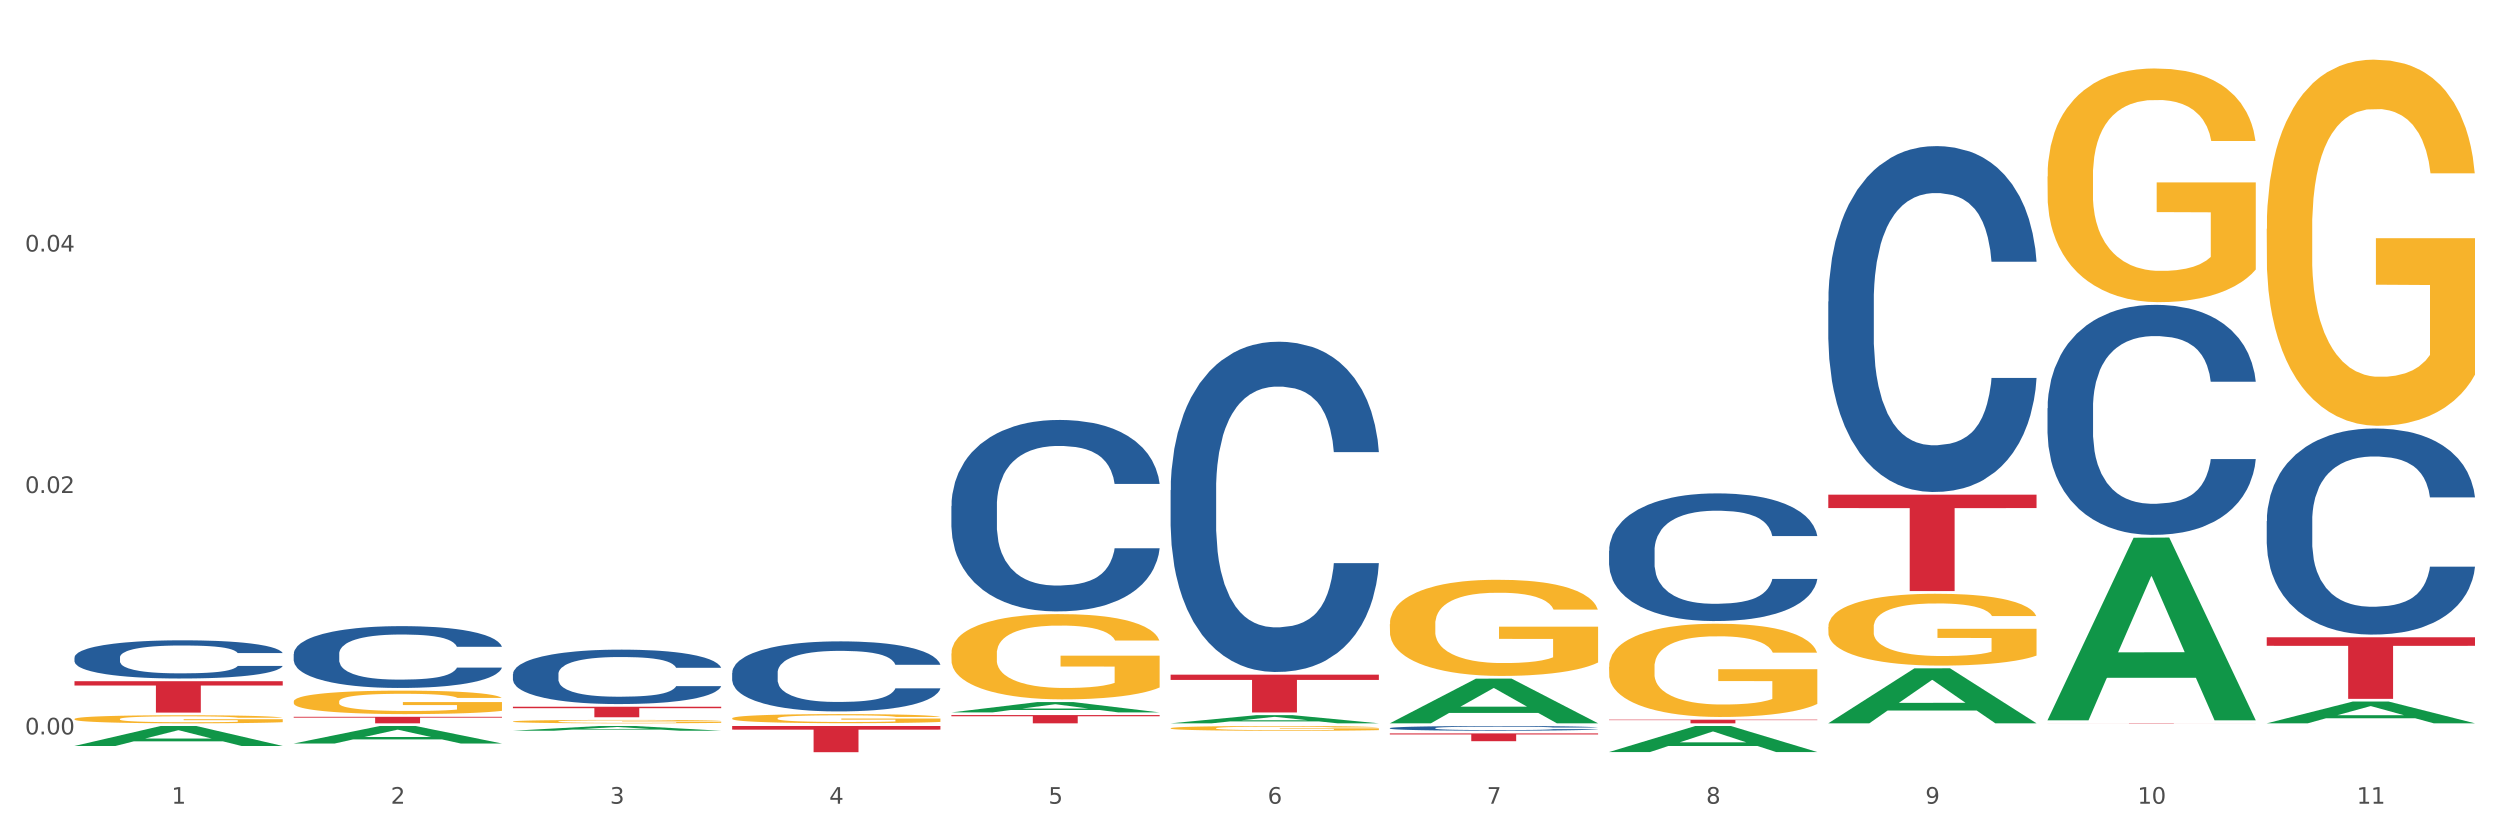
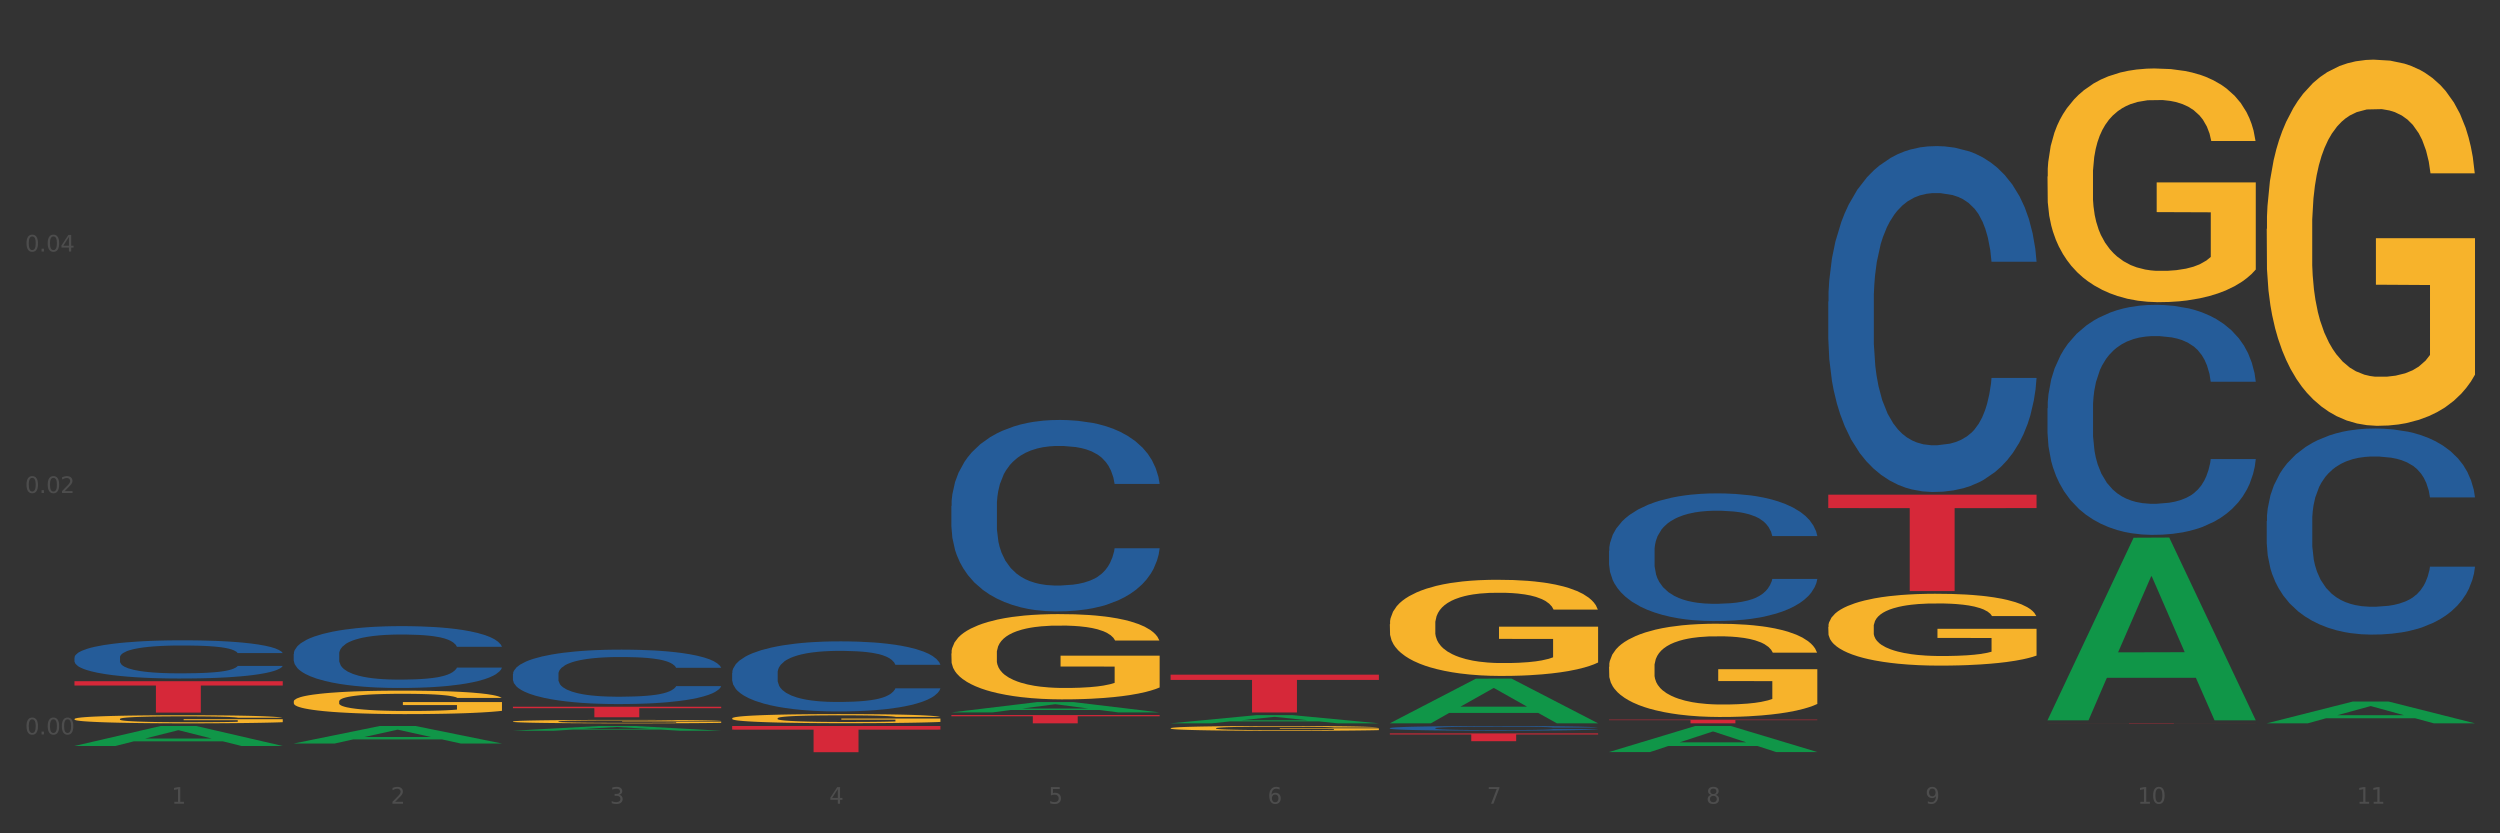
<svg xmlns="http://www.w3.org/2000/svg" xmlns:xlink="http://www.w3.org/1999/xlink" width="1080pt" height="360pt" viewBox="0 0 1080 360" version="1.1">
  <rect x="0" y="0" width="1080" height="360" fill="#333333" stroke="none" />
  <defs>
    <style type="text/css">*{stroke-linejoin: round; stroke-linecap: butt}</style>
  </defs>
  <g id="figure_1">
    <g id="patch_1">
-       <path d="M 0 360  L 1080 360  L 1080 0  L 0 0  z " style="fill: #ffffff; stroke: #ffffff; stroke-linejoin: miter" />
-     </g>
+       </g>
    <g id="axes_1">
      <g id="matplotlib.axis_1">
        <g id="xtick_1">
          <g id="text_1">
            <g style="fill: #4d4d4d" transform="translate(74.106 347.204) scale(0.096 -0.096)">
              <defs>
                <path id="DejaVuSans-31" d="M 794 531  L 1825 531  L 1825 4091  L 703 3866  L 703 4441  L 1819 4666  L 2450 4666  L 2450 531  L 3481 531  L 3481 0  L 794 0  L 794 531  z " transform="scale(0.016)" />
              </defs>
              <use xlink:href="#DejaVuSans-31" />
            </g>
          </g>
        </g>
        <g id="xtick_2">
          <g id="text_2">
            <g style="fill: #4d4d4d" transform="translate(168.812 347.204) scale(0.096 -0.096)">
              <defs>
                <path id="DejaVuSans-32" d="M 1228 531  L 3431 531  L 3431 0  L 469 0  L 469 531  Q 828 903 1448 1529  Q 2069 2156 2228 2338  Q 2531 2678 2651 2914  Q 2772 3150 2772 3378  Q 2772 3750 2511 3984  Q 2250 4219 1831 4219  Q 1534 4219 1204 4116  Q 875 4013 500 3803  L 500 4441  Q 881 4594 1212 4672  Q 1544 4750 1819 4750  Q 2544 4750 2975 4387  Q 3406 4025 3406 3419  Q 3406 3131 3298 2873  Q 3191 2616 2906 2266  Q 2828 2175 2409 1742  Q 1991 1309 1228 531  z " transform="scale(0.016)" />
              </defs>
              <use xlink:href="#DejaVuSans-32" />
            </g>
          </g>
        </g>
        <g id="xtick_3">
          <g id="text_3">
            <g style="fill: #4d4d4d" transform="translate(263.517 347.204) scale(0.096 -0.096)">
              <defs>
                <path id="DejaVuSans-33" d="M 2597 2516  Q 3050 2419 3304 2112  Q 3559 1806 3559 1356  Q 3559 666 3084 287  Q 2609 -91 1734 -91  Q 1441 -91 1130 -33  Q 819 25 488 141  L 488 750  Q 750 597 1062 519  Q 1375 441 1716 441  Q 2309 441 2620 675  Q 2931 909 2931 1356  Q 2931 1769 2642 2001  Q 2353 2234 1838 2234  L 1294 2234  L 1294 2753  L 1863 2753  Q 2328 2753 2575 2939  Q 2822 3125 2822 3475  Q 2822 3834 2567 4026  Q 2313 4219 1838 4219  Q 1578 4219 1281 4162  Q 984 4106 628 3988  L 628 4550  Q 988 4650 1302 4700  Q 1616 4750 1894 4750  Q 2613 4750 3031 4423  Q 3450 4097 3450 3541  Q 3450 3153 3228 2886  Q 3006 2619 2597 2516  z " transform="scale(0.016)" />
              </defs>
              <use xlink:href="#DejaVuSans-33" />
            </g>
          </g>
        </g>
        <g id="xtick_4">
          <g id="text_4">
            <g style="fill: #4d4d4d" transform="translate(358.223 347.204) scale(0.096 -0.096)">
              <defs>
                <path id="DejaVuSans-34" d="M 2419 4116  L 825 1625  L 2419 1625  L 2419 4116  z M 2253 4666  L 3047 4666  L 3047 1625  L 3713 1625  L 3713 1100  L 3047 1100  L 3047 0  L 2419 0  L 2419 1100  L 313 1100  L 313 1709  L 2253 4666  z " transform="scale(0.016)" />
              </defs>
              <use xlink:href="#DejaVuSans-34" />
            </g>
          </g>
        </g>
        <g id="xtick_5">
          <g id="text_5">
            <g style="fill: #4d4d4d" transform="translate(452.928 347.204) scale(0.096 -0.096)">
              <defs>
                <path id="DejaVuSans-35" d="M 691 4666  L 3169 4666  L 3169 4134  L 1269 4134  L 1269 2991  Q 1406 3038 1543 3061  Q 1681 3084 1819 3084  Q 2600 3084 3056 2656  Q 3513 2228 3513 1497  Q 3513 744 3044 326  Q 2575 -91 1722 -91  Q 1428 -91 1123 -41  Q 819 9 494 109  L 494 744  Q 775 591 1075 516  Q 1375 441 1709 441  Q 2250 441 2565 725  Q 2881 1009 2881 1497  Q 2881 1984 2565 2268  Q 2250 2553 1709 2553  Q 1456 2553 1204 2497  Q 953 2441 691 2322  L 691 4666  z " transform="scale(0.016)" />
              </defs>
              <use xlink:href="#DejaVuSans-35" />
            </g>
          </g>
        </g>
        <g id="xtick_6">
          <g id="text_6">
            <g style="fill: #4d4d4d" transform="translate(547.634 347.204) scale(0.096 -0.096)">
              <defs>
                <path id="DejaVuSans-36" d="M 2113 2584  Q 1688 2584 1439 2293  Q 1191 2003 1191 1497  Q 1191 994 1439 701  Q 1688 409 2113 409  Q 2538 409 2786 701  Q 3034 994 3034 1497  Q 3034 2003 2786 2293  Q 2538 2584 2113 2584  z M 3366 4563  L 3366 3988  Q 3128 4100 2886 4159  Q 2644 4219 2406 4219  Q 1781 4219 1451 3797  Q 1122 3375 1075 2522  Q 1259 2794 1537 2939  Q 1816 3084 2150 3084  Q 2853 3084 3261 2657  Q 3669 2231 3669 1497  Q 3669 778 3244 343  Q 2819 -91 2113 -91  Q 1303 -91 875 529  Q 447 1150 447 2328  Q 447 3434 972 4092  Q 1497 4750 2381 4750  Q 2619 4750 2861 4703  Q 3103 4656 3366 4563  z " transform="scale(0.016)" />
              </defs>
              <use xlink:href="#DejaVuSans-36" />
            </g>
          </g>
        </g>
        <g id="xtick_7">
          <g id="text_7">
            <g style="fill: #4d4d4d" transform="translate(642.339 347.204) scale(0.096 -0.096)">
              <defs>
                <path id="DejaVuSans-37" d="M 525 4666  L 3525 4666  L 3525 4397  L 1831 0  L 1172 0  L 2766 4134  L 525 4134  L 525 4666  z " transform="scale(0.016)" />
              </defs>
              <use xlink:href="#DejaVuSans-37" />
            </g>
          </g>
        </g>
        <g id="xtick_8">
          <g id="text_8">
            <g style="fill: #4d4d4d" transform="translate(737.044 347.204) scale(0.096 -0.096)">
              <defs>
                <path id="DejaVuSans-38" d="M 2034 2216  Q 1584 2216 1326 1975  Q 1069 1734 1069 1313  Q 1069 891 1326 650  Q 1584 409 2034 409  Q 2484 409 2743 651  Q 3003 894 3003 1313  Q 3003 1734 2745 1975  Q 2488 2216 2034 2216  z M 1403 2484  Q 997 2584 770 2862  Q 544 3141 544 3541  Q 544 4100 942 4425  Q 1341 4750 2034 4750  Q 2731 4750 3128 4425  Q 3525 4100 3525 3541  Q 3525 3141 3298 2862  Q 3072 2584 2669 2484  Q 3125 2378 3379 2068  Q 3634 1759 3634 1313  Q 3634 634 3220 271  Q 2806 -91 2034 -91  Q 1263 -91 848 271  Q 434 634 434 1313  Q 434 1759 690 2068  Q 947 2378 1403 2484  z M 1172 3481  Q 1172 3119 1398 2916  Q 1625 2713 2034 2713  Q 2441 2713 2670 2916  Q 2900 3119 2900 3481  Q 2900 3844 2670 4047  Q 2441 4250 2034 4250  Q 1625 4250 1398 4047  Q 1172 3844 1172 3481  z " transform="scale(0.016)" />
              </defs>
              <use xlink:href="#DejaVuSans-38" />
            </g>
          </g>
        </g>
        <g id="xtick_9">
          <g id="text_9">
            <g style="fill: #4d4d4d" transform="translate(831.75 347.204) scale(0.096 -0.096)">
              <defs>
                <path id="DejaVuSans-39" d="M 703 97  L 703 672  Q 941 559 1184 500  Q 1428 441 1663 441  Q 2288 441 2617 861  Q 2947 1281 2994 2138  Q 2813 1869 2534 1725  Q 2256 1581 1919 1581  Q 1219 1581 811 2004  Q 403 2428 403 3163  Q 403 3881 828 4315  Q 1253 4750 1959 4750  Q 2769 4750 3195 4129  Q 3622 3509 3622 2328  Q 3622 1225 3098 567  Q 2575 -91 1691 -91  Q 1453 -91 1209 -44  Q 966 3 703 97  z M 1959 2075  Q 2384 2075 2632 2365  Q 2881 2656 2881 3163  Q 2881 3666 2632 3958  Q 2384 4250 1959 4250  Q 1534 4250 1286 3958  Q 1038 3666 1038 3163  Q 1038 2656 1286 2365  Q 1534 2075 1959 2075  z " transform="scale(0.016)" />
              </defs>
              <use xlink:href="#DejaVuSans-39" />
            </g>
          </g>
        </g>
        <g id="xtick_10">
          <g id="text_10">
            <g style="fill: #4d4d4d" transform="translate(923.401 347.204) scale(0.096 -0.096)">
              <defs>
                <path id="DejaVuSans-30" d="M 2034 4250  Q 1547 4250 1301 3770  Q 1056 3291 1056 2328  Q 1056 1369 1301 889  Q 1547 409 2034 409  Q 2525 409 2770 889  Q 3016 1369 3016 2328  Q 3016 3291 2770 3770  Q 2525 4250 2034 4250  z M 2034 4750  Q 2819 4750 3233 4129  Q 3647 3509 3647 2328  Q 3647 1150 3233 529  Q 2819 -91 2034 -91  Q 1250 -91 836 529  Q 422 1150 422 2328  Q 422 3509 836 4129  Q 1250 4750 2034 4750  z " transform="scale(0.016)" />
              </defs>
              <use xlink:href="#DejaVuSans-31" />
              <use xlink:href="#DejaVuSans-30" transform="translate(63.623 0)" />
            </g>
          </g>
        </g>
        <g id="xtick_11">
          <g id="text_11">
            <g style="fill: #4d4d4d" transform="translate(1018.107 347.204) scale(0.096 -0.096)">
              <use xlink:href="#DejaVuSans-31" />
              <use xlink:href="#DejaVuSans-31" transform="translate(63.623 0)" />
            </g>
          </g>
        </g>
        <g id="xtick_12" />
        <g id="xtick_13" />
        <g id="xtick_14" />
        <g id="xtick_15" />
        <g id="xtick_16" />
        <g id="xtick_17" />
        <g id="xtick_18" />
        <g id="xtick_19" />
        <g id="xtick_20" />
        <g id="xtick_21" />
      </g>
      <g id="matplotlib.axis_2">
        <g id="ytick_1">
          <g id="text_12">
            <g style="fill: #4d4d4d" transform="translate(10.8 317.275) scale(0.096 -0.096)">
              <defs>
                <path id="DejaVuSans-2e" d="M 684 794  L 1344 794  L 1344 0  L 684 0  L 684 794  z " transform="scale(0.016)" />
              </defs>
              <use xlink:href="#DejaVuSans-30" />
              <use xlink:href="#DejaVuSans-2e" transform="translate(63.623 0)" />
              <use xlink:href="#DejaVuSans-30" transform="translate(95.41 0)" />
              <use xlink:href="#DejaVuSans-30" transform="translate(159.033 0)" />
            </g>
          </g>
        </g>
        <g id="ytick_2">
          <g id="text_13">
            <g style="fill: #4d4d4d" transform="translate(10.8 212.971) scale(0.096 -0.096)">
              <use xlink:href="#DejaVuSans-30" />
              <use xlink:href="#DejaVuSans-2e" transform="translate(63.623 0)" />
              <use xlink:href="#DejaVuSans-30" transform="translate(95.41 0)" />
              <use xlink:href="#DejaVuSans-32" transform="translate(159.033 0)" />
            </g>
          </g>
        </g>
        <g id="ytick_3">
          <g id="text_14">
            <g style="fill: #4d4d4d" transform="translate(10.8 108.666) scale(0.096 -0.096)">
              <use xlink:href="#DejaVuSans-30" />
              <use xlink:href="#DejaVuSans-2e" transform="translate(63.623 0)" />
              <use xlink:href="#DejaVuSans-30" transform="translate(95.41 0)" />
              <use xlink:href="#DejaVuSans-34" transform="translate(159.033 0)" />
            </g>
          </g>
        </g>
        <g id="ytick_4" />
        <g id="ytick_5" />
        <g id="ytick_6" />
      </g>
      <g id="PolyCollection_1">
        <path d="M 32.175 322.248  L 32.268 322.24  L 69.369 313.636  L 84.766 313.628  L 122.145 322.264  L 104.337 322.264  L 96.267 320.253  L 57.96 320.253  L 57.682 320.286  L 49.891 322.264  L 32.175 322.264  L 32.175 322.248  L 62.783 319.053  L 91.444 319.045  L 77.253 315.469  L 77.067 315.453  L 76.882 315.477  L 62.691 319.045  L 62.783 319.053  L 32.175 322.248  z " clip-path="url(#pd1d9243248)" style="fill: #109648" />
        <path d="M 789.819 213.696  L 879.789 213.696  L 879.789 219.485  L 844.398 219.524  L 844.398 255.351  L 824.997 255.351  L 824.997 219.524  L 789.819 219.485  L 789.819 213.735  L 789.819 213.696  z " clip-path="url(#pd1d9243248)" style="fill: #d62839" />
        <path d="M 695.113 310.889  L 785.084 310.889  L 785.084 311.11  L 749.692 311.111  L 749.692 312.477  L 730.291 312.477  L 730.291 311.111  L 695.113 311.11  L 695.113 310.891  L 695.113 310.889  z " clip-path="url(#pd1d9243248)" style="fill: #d62839" />
        <path d="M 600.408 316.817  L 690.378 316.817  L 690.378 317.285  L 654.987 317.288  L 654.987 320.184  L 635.586 320.184  L 635.586 317.288  L 600.408 317.285  L 600.408 316.82  L 600.408 316.817  z " clip-path="url(#pd1d9243248)" style="fill: #d62839" />
        <path d="M 505.702 291.458  L 595.673 291.458  L 595.673 293.725  L 560.281 293.74  L 560.281 307.775  L 540.88 307.775  L 540.88 293.74  L 505.702 293.725  L 505.702 291.473  L 505.702 291.458  z " clip-path="url(#pd1d9243248)" style="fill: #d62839" />
        <path d="M 410.997 308.919  L 500.967 308.919  L 500.967 309.414  L 465.576 309.417  L 465.576 312.477  L 446.175 312.477  L 446.175 309.417  L 410.997 309.414  L 410.997 308.923  L 410.997 308.919  z " clip-path="url(#pd1d9243248)" style="fill: #d62839" />
        <path d="M 316.291 313.628  L 406.262 313.628  L 406.262 315.201  L 370.871 315.212  L 370.871 324.95  L 351.469 324.95  L 351.469 315.212  L 316.291 315.201  L 316.291 313.639  L 316.291 313.628  z " clip-path="url(#pd1d9243248)" style="fill: #d62839" />
        <path d="M 221.586 305.306  L 311.556 305.306  L 311.556 305.938  L 276.165 305.942  L 276.165 309.852  L 256.764 309.852  L 256.764 305.942  L 221.586 305.938  L 221.586 305.31  L 221.586 305.306  z " clip-path="url(#pd1d9243248)" style="fill: #d62839" />
-         <path d="M 126.88 309.646  L 216.851 309.646  L 216.851 310.039  L 181.46 310.042  L 181.46 312.477  L 162.058 312.477  L 162.058 310.042  L 126.88 310.039  L 126.88 309.649  L 126.88 309.646  z " clip-path="url(#pd1d9243248)" style="fill: #d62839" />
        <path d="M 32.175 294.267  L 122.145 294.267  L 122.145 296.152  L 86.754 296.165  L 86.754 307.834  L 67.353 307.834  L 67.353 296.165  L 32.175 296.152  L 32.175 294.28  L 32.175 294.267  z " clip-path="url(#pd1d9243248)" style="fill: #d62839" />
        <path d="M 32.175 284.026  L 32.281 284.011  L 32.281 283.589  L 32.6 283.017  L 33.77 281.961  L 35.259 281.163  L 37.811 280.228  L 39.194 279.836  L 41.002 279.399  L 44.724 278.691  L 48.978 278.088  L 51.956 277.756  L 54.189 277.545  L 59.187 277.168  L 62.059 277.002  L 65.036 276.867  L 67.589 276.776  L 71.843 276.671  L 75.246 276.626  L 79.181 276.611  L 82.477 276.626  L 86.838 276.686  L 93.219 276.867  L 95.665 276.972  L 98.961 277.153  L 102.365 277.394  L 105.13 277.636  L 108.32 277.982  L 111.617 278.434  L 114.807 279.007  L 117.041 279.535  L 118.848 280.092  L 120.444 280.771  L 121.613 281.509  L 122.145 282.127  L 102.684 282.127  L 102.152 281.57  L 101.088 280.967  L 100.025 280.56  L 98.855 280.228  L 97.047 279.851  L 95.452 279.61  L 92.793 279.324  L 90.347 279.143  L 88.327 279.037  L 85.881 278.947  L 80.67 278.856  L 76.947 278.856  L 74.608 278.887  L 71.736 278.962  L 69.29 279.067  L 66.419 279.248  L 64.186 279.444  L 61.952 279.701  L 60.676 279.881  L 58.762 280.213  L 57.486 280.484  L 55.784 280.952  L 54.827 281.283  L 53.126 282.142  L 52.381 282.775  L 52.062 283.213  L 51.849 283.695  L 51.849 286.046  L 52.487 287.101  L 53.019 287.554  L 53.87 288.066  L 55.465 288.729  L 57.805 289.377  L 60.251 289.845  L 62.271 290.131  L 64.186 290.342  L 66.1 290.508  L 68.44 290.659  L 70.354 290.749  L 73.225 290.839  L 76.628 290.885  L 79.287 290.885  L 84.711 290.809  L 87.157 290.734  L 89.496 290.628  L 92.049 290.463  L 94.069 290.282  L 95.239 290.146  L 97.153 289.86  L 98.642 289.558  L 99.919 289.212  L 100.769 288.91  L 101.726 288.458  L 102.471 287.945  L 102.684 287.674  L 122.145 287.674  L 121.72 288.217  L 120.975 288.744  L 119.487 289.453  L 118.317 289.86  L 116.509 290.357  L 114.595 290.779  L 111.936 291.246  L 109.49 291.593  L 106.937 291.895  L 104.172 292.166  L 99.174 292.543  L 97.366 292.648  L 93.538 292.829  L 90.56 292.935  L 86.2 293.04  L 81.733 293.1  L 77.054 293.116  L 72.906 293.085  L 68.333 292.995  L 65.462 292.904  L 62.271 292.769  L 58.549 292.558  L 55.04 292.302  L 51.743 292  L 48.659 291.653  L 45.788 291.262  L 42.065 290.613  L 39.3 289.98  L 37.28 289.392  L 35.897 288.895  L 34.515 288.262  L 33.77 287.825  L 32.6 286.77  L 32.175 285.79  L 32.175 284.026  z " clip-path="url(#pd1d9243248)" style="fill: #255c99" />
        <path d="M 126.88 282.491  L 126.987 282.467  L 126.987 281.784  L 127.306 280.857  L 128.476 279.149  L 129.965 277.856  L 132.517 276.343  L 133.899 275.709  L 135.707 275.001  L 139.43 273.854  L 143.683 272.878  L 146.661 272.342  L 148.894 272  L 153.893 271.39  L 156.764 271.122  L 159.742 270.902  L 162.294 270.756  L 166.548 270.585  L 169.951 270.512  L 173.886 270.487  L 177.183 270.512  L 181.543 270.609  L 187.924 270.902  L 190.37 271.073  L 193.667 271.366  L 197.07 271.756  L 199.835 272.146  L 203.025 272.708  L 206.322 273.44  L 209.513 274.367  L 211.746 275.221  L 213.554 276.123  L 215.149 277.221  L 216.319 278.417  L 216.851 279.417  L 197.389 279.417  L 196.857 278.514  L 195.794 277.538  L 194.73 276.88  L 193.561 276.343  L 191.753 275.733  L 190.157 275.343  L 187.499 274.879  L 185.053 274.586  L 183.032 274.415  L 180.586 274.269  L 175.375 274.123  L 171.653 274.123  L 169.313 274.171  L 166.442 274.293  L 163.996 274.464  L 161.124 274.757  L 158.891 275.074  L 156.658 275.489  L 155.382 275.782  L 153.467 276.319  L 152.191 276.758  L 150.49 277.514  L 149.533 278.051  L 147.831 279.441  L 147.087 280.466  L 146.768 281.174  L 146.555 281.955  L 146.555 285.761  L 147.193 287.469  L 147.725 288.2  L 148.575 289.03  L 150.171 290.104  L 152.51 291.153  L 154.956 291.909  L 156.977 292.373  L 158.891 292.714  L 160.805 292.983  L 163.145 293.227  L 165.059 293.373  L 167.931 293.519  L 171.334 293.592  L 173.993 293.592  L 179.416 293.471  L 181.862 293.349  L 184.202 293.178  L 186.754 292.909  L 188.775 292.617  L 189.945 292.397  L 191.859 291.933  L 193.348 291.445  L 194.624 290.884  L 195.475 290.396  L 196.432 289.664  L 197.176 288.835  L 197.389 288.396  L 216.851 288.396  L 216.425 289.274  L 215.681 290.128  L 214.192 291.275  L 213.022 291.933  L 211.214 292.739  L 209.3 293.422  L 206.641 294.178  L 204.195 294.739  L 201.643 295.227  L 198.878 295.666  L 193.88 296.276  L 192.072 296.447  L 188.243 296.74  L 185.265 296.911  L 180.905 297.081  L 176.439 297.179  L 171.759 297.203  L 167.612 297.155  L 163.039 297.008  L 160.167 296.862  L 156.977 296.642  L 153.255 296.301  L 149.745 295.886  L 146.448 295.398  L 143.364 294.837  L 140.493 294.202  L 136.771 293.153  L 134.006 292.129  L 131.985 291.177  L 130.603 290.372  L 129.22 289.347  L 128.476 288.64  L 127.306 286.932  L 126.88 285.346  L 126.88 282.491  z " clip-path="url(#pd1d9243248)" style="fill: #255c99" />
        <path d="M 221.586 291.205  L 221.692 291.183  L 221.692 290.582  L 222.011 289.766  L 223.181 288.263  L 224.67 287.125  L 227.222 285.793  L 228.605 285.235  L 230.413 284.612  L 234.135 283.603  L 238.389 282.744  L 241.367 282.271  L 243.6 281.97  L 248.598 281.434  L 251.47 281.197  L 254.447 281.004  L 257 280.875  L 261.254 280.725  L 264.657 280.66  L 268.592 280.639  L 271.888 280.66  L 276.249 280.746  L 282.63 281.004  L 285.076 281.154  L 288.372 281.412  L 291.775 281.756  L 294.541 282.099  L 297.731 282.593  L 301.028 283.237  L 304.218 284.054  L 306.451 284.805  L 308.259 285.6  L 309.855 286.566  L 311.024 287.618  L 311.556 288.499  L 292.095 288.499  L 291.563 287.704  L 290.499 286.845  L 289.436 286.266  L 288.266 285.793  L 286.458 285.256  L 284.863 284.913  L 282.204 284.505  L 279.758 284.247  L 277.738 284.096  L 275.292 283.968  L 270.081 283.839  L 266.358 283.839  L 264.019 283.882  L 261.147 283.989  L 258.701 284.139  L 255.83 284.397  L 253.597 284.676  L 251.363 285.041  L 250.087 285.299  L 248.173 285.772  L 246.897 286.158  L 245.195 286.824  L 244.238 287.296  L 242.536 288.52  L 241.792 289.422  L 241.473 290.045  L 241.26 290.732  L 241.26 294.083  L 241.898 295.586  L 242.43 296.23  L 243.281 296.96  L 244.876 297.905  L 247.216 298.829  L 249.662 299.494  L 251.682 299.903  L 253.597 300.203  L 255.511 300.439  L 257.851 300.654  L 259.765 300.783  L 262.636 300.912  L 266.039 300.976  L 268.698 300.976  L 274.122 300.869  L 276.568 300.762  L 278.907 300.611  L 281.46 300.375  L 283.48 300.117  L 284.65 299.924  L 286.564 299.516  L 288.053 299.086  L 289.329 298.593  L 290.18 298.163  L 291.137 297.519  L 291.882 296.789  L 292.095 296.402  L 311.556 296.402  L 311.131 297.175  L 310.386 297.927  L 308.897 298.936  L 307.728 299.516  L 305.92 300.225  L 304.005 300.826  L 301.347 301.492  L 298.901 301.986  L 296.348 302.415  L 293.583 302.802  L 288.585 303.339  L 286.777 303.489  L 282.949 303.747  L 279.971 303.897  L 275.611 304.047  L 271.144 304.133  L 266.465 304.155  L 262.317 304.112  L 257.744 303.983  L 254.873 303.854  L 251.682 303.661  L 247.96 303.36  L 244.451 302.995  L 241.154 302.566  L 238.07 302.072  L 235.198 301.513  L 231.476 300.59  L 228.711 299.688  L 226.691 298.85  L 225.308 298.142  L 223.926 297.24  L 223.181 296.617  L 222.011 295.113  L 221.586 293.718  L 221.586 291.205  z " clip-path="url(#pd1d9243248)" style="fill: #255c99" />
        <path d="M 32.175 310.599  L 32.281 310.596  L 32.281 310.481  L 32.494 310.382  L 33.556 310.143  L 35.149 309.945  L 36.318 309.84  L 37.486 309.754  L 38.867 309.668  L 40.567 309.579  L 43.647 309.448  L 45.559 309.381  L 47.896 309.311  L 52.145 309.209  L 55.225 309.152  L 58.412 309.104  L 63.617 309.046  L 67.016 309.021  L 70.627 309.002  L 74.983 308.989  L 78.275 308.986  L 85.499 308.995  L 91.659 309.024  L 94.634 309.046  L 98.458 309.085  L 100.476 309.11  L 103.769 309.161  L 107.168 309.228  L 109.505 309.285  L 113.01 309.394  L 115.666 309.502  L 118.109 309.636  L 119.383 309.729  L 120.339 309.815  L 121.189 309.913  L 122.039 310.07  L 102.919 310.07  L 102.175 309.958  L 101.007 309.853  L 99.307 309.751  L 97.82 309.687  L 95.271 309.607  L 92.934 309.556  L 90.491 309.518  L 87.517 309.486  L 85.18 309.47  L 81.887 309.458  L 75.407 309.461  L 71.052 309.486  L 68.078 309.518  L 66.166 309.547  L 64.467 309.579  L 62.555 309.623  L 60.324 309.69  L 58.731 309.751  L 57.137 309.827  L 55.863 309.904  L 54.694 309.993  L 53.738 310.089  L 52.995 310.188  L 52.357 310.309  L 51.826 310.51  L 51.826 310.946  L 52.039 311.045  L 52.57 311.176  L 53.207 311.275  L 54.269 311.393  L 55.225 311.472  L 57.031 311.587  L 59.049 311.683  L 60.643 311.743  L 62.236 311.794  L 64.998 311.864  L 68.078 311.922  L 70.734 311.957  L 74.345 311.989  L 76.788 312.002  L 78.913 312.008  L 84.118 312.008  L 87.835 311.998  L 91.978 311.976  L 95.165 311.947  L 97.82 311.912  L 100.795 311.855  L 102.707 311.801  L 102.707 311.134  L 79.338 311.131  L 79.338 310.688  L 122.145 310.688  L 122.145 311.989  L 120.339 312.056  L 118.321 312.116  L 116.197 312.171  L 113.01 312.237  L 109.186 312.301  L 105.787 312.346  L 102.175 312.384  L 97.927 312.419  L 92.403 312.451  L 89.004 312.464  L 84.755 312.473  L 79.763 312.477  L 75.407 312.47  L 71.159 312.454  L 66.697 312.426  L 62.342 312.384  L 59.049 312.343  L 55.756 312.292  L 52.251 312.225  L 49.489 312.161  L 47.365 312.104  L 45.028 312.03  L 42.479 311.935  L 40.567 311.849  L 38.867 311.759  L 37.061 311.645  L 35.787 311.546  L 34.512 311.421  L 33.768 311.329  L 32.919 311.185  L 32.281 310.985  L 32.175 310.599  z " clip-path="url(#pd1d9243248)" style="fill: #f7b32b" />
        <path d="M 410.997 218.581  L 411.103 218.506  L 411.103 216.39  L 411.422 213.52  L 412.592 208.232  L 414.081 204.228  L 416.633 199.545  L 418.016 197.581  L 419.824 195.39  L 423.546 191.84  L 427.8 188.818  L 430.778 187.156  L 433.011 186.099  L 438.009 184.21  L 440.881 183.379  L 443.858 182.699  L 446.411 182.246  L 450.665 181.717  L 454.068 181.491  L 458.003 181.415  L 461.299 181.491  L 465.66 181.793  L 472.041 182.699  L 474.487 183.228  L 477.783 184.135  L 481.186 185.343  L 483.951 186.552  L 487.142 188.289  L 490.439 190.556  L 493.629 193.426  L 495.862 196.07  L 497.67 198.865  L 499.266 202.264  L 500.435 205.966  L 500.967 209.063  L 481.505 209.063  L 480.974 206.268  L 479.91 203.246  L 478.847 201.207  L 477.677 199.545  L 475.869 197.656  L 474.274 196.448  L 471.615 195.012  L 469.169 194.106  L 467.149 193.577  L 464.703 193.124  L 459.491 192.671  L 455.769 192.671  L 453.43 192.822  L 450.558 193.2  L 448.112 193.728  L 445.241 194.635  L 443.008 195.617  L 440.774 196.901  L 439.498 197.807  L 437.584 199.469  L 436.308 200.829  L 434.606 203.171  L 433.649 204.833  L 431.947 209.139  L 431.203 212.311  L 430.884 214.502  L 430.671 216.919  L 430.671 228.704  L 431.309 233.991  L 431.841 236.258  L 432.692 238.826  L 434.287 242.15  L 436.627 245.398  L 439.073 247.74  L 441.093 249.175  L 443.008 250.233  L 444.922 251.063  L 447.262 251.819  L 449.176 252.272  L 452.047 252.725  L 455.45 252.952  L 458.109 252.952  L 463.533 252.574  L 465.979 252.197  L 468.318 251.668  L 470.871 250.837  L 472.891 249.93  L 474.061 249.251  L 475.975 247.815  L 477.464 246.304  L 478.74 244.567  L 479.591 243.056  L 480.548 240.79  L 481.293 238.222  L 481.505 236.862  L 500.967 236.862  L 500.542 239.581  L 499.797 242.225  L 498.308 245.776  L 497.139 247.815  L 495.331 250.308  L 493.416 252.423  L 490.758 254.765  L 488.312 256.502  L 485.759 258.013  L 482.994 259.373  L 477.996 261.261  L 476.188 261.79  L 472.36 262.697  L 469.382 263.226  L 465.022 263.754  L 460.555 264.056  L 455.876 264.132  L 451.728 263.981  L 447.155 263.528  L 444.284 263.074  L 441.093 262.395  L 437.371 261.337  L 433.862 260.053  L 430.565 258.542  L 427.481 256.805  L 424.609 254.841  L 420.887 251.592  L 418.122 248.42  L 416.102 245.473  L 414.719 242.981  L 413.337 239.808  L 412.592 237.617  L 411.422 232.329  L 410.997 227.419  L 410.997 218.581  z " clip-path="url(#pd1d9243248)" style="fill: #255c99" />
        <path d="M 884.524 312.336  L 974.495 312.336  L 974.495 312.355  L 939.103 312.355  L 939.103 312.477  L 919.702 312.477  L 919.702 312.355  L 884.524 312.355  L 884.524 312.336  L 884.524 312.336  z " clip-path="url(#pd1d9243248)" style="fill: #d62839" />
-         <path d="M 505.702 211.729  L 505.809 211.599  L 505.809 207.95  L 506.128 202.999  L 507.298 193.877  L 508.786 186.971  L 511.339 178.891  L 512.721 175.503  L 514.529 171.724  L 518.251 165.6  L 522.505 160.387  L 525.483 157.521  L 527.716 155.696  L 532.715 152.438  L 535.586 151.005  L 538.564 149.832  L 541.116 149.05  L 545.37 148.138  L 548.773 147.747  L 552.708 147.617  L 556.005 147.747  L 560.365 148.269  L 566.746 149.832  L 569.192 150.744  L 572.489 152.308  L 575.892 154.393  L 578.657 156.478  L 581.847 159.475  L 585.144 163.384  L 588.335 168.336  L 590.568 172.897  L 592.376 177.719  L 593.971 183.582  L 595.141 189.968  L 595.673 195.31  L 576.211 195.31  L 575.679 190.489  L 574.616 185.276  L 573.552 181.758  L 572.382 178.891  L 570.575 175.634  L 568.979 173.549  L 566.321 171.073  L 563.875 169.509  L 561.854 168.597  L 559.408 167.815  L 554.197 167.033  L 550.475 167.033  L 548.135 167.294  L 545.264 167.945  L 542.818 168.857  L 539.946 170.421  L 537.713 172.115  L 535.48 174.33  L 534.204 175.894  L 532.289 178.761  L 531.013 181.107  L 529.312 185.146  L 528.354 188.013  L 526.653 195.441  L 525.908 200.914  L 525.589 204.693  L 525.377 208.863  L 525.377 229.191  L 526.015 238.313  L 526.547 242.222  L 527.397 246.652  L 528.993 252.386  L 531.332 257.989  L 533.778 262.029  L 535.799 264.505  L 537.713 266.329  L 539.627 267.763  L 541.967 269.066  L 543.881 269.847  L 546.753 270.629  L 550.156 271.02  L 552.814 271.02  L 558.238 270.369  L 560.684 269.717  L 563.024 268.805  L 565.576 267.372  L 567.597 265.808  L 568.767 264.635  L 570.681 262.159  L 572.17 259.553  L 573.446 256.556  L 574.297 253.95  L 575.254 250.04  L 575.998 245.61  L 576.211 243.264  L 595.673 243.264  L 595.247 247.955  L 594.503 252.516  L 593.014 258.641  L 591.844 262.159  L 590.036 266.459  L 588.122 270.108  L 585.463 274.148  L 583.017 277.145  L 580.465 279.751  L 577.7 282.097  L 572.701 285.354  L 570.894 286.267  L 567.065 287.83  L 564.087 288.742  L 559.727 289.655  L 555.26 290.176  L 550.581 290.306  L 546.434 290.045  L 541.861 289.264  L 538.989 288.482  L 535.799 287.309  L 532.077 285.485  L 528.567 283.269  L 525.27 280.663  L 522.186 277.666  L 519.315 274.278  L 515.593 268.675  L 512.828 263.202  L 510.807 258.12  L 509.425 253.819  L 508.042 248.346  L 507.298 244.567  L 506.128 235.446  L 505.702 226.976  L 505.702 211.729  z " clip-path="url(#pd1d9243248)" style="fill: #255c99" />
        <path d="M 695.113 237.922  L 695.22 237.872  L 695.22 236.461  L 695.539 234.547  L 696.709 231.021  L 698.197 228.351  L 700.75 225.228  L 702.132 223.918  L 703.94 222.458  L 707.662 220.09  L 711.916 218.075  L 714.894 216.967  L 717.127 216.262  L 722.126 215.003  L 724.997 214.449  L 727.975 213.995  L 730.527 213.693  L 734.781 213.34  L 738.184 213.189  L 742.119 213.139  L 745.416 213.189  L 749.776 213.391  L 756.157 213.995  L 758.603 214.348  L 761.9 214.952  L 765.303 215.758  L 768.068 216.564  L 771.258 217.723  L 774.555 219.234  L 777.746 221.148  L 779.979 222.911  L 781.787 224.775  L 783.382 227.042  L 784.552 229.51  L 785.084 231.575  L 765.622 231.575  L 765.09 229.711  L 764.027 227.696  L 762.963 226.336  L 761.793 225.228  L 759.985 223.969  L 758.39 223.163  L 755.732 222.206  L 753.286 221.601  L 751.265 221.249  L 748.819 220.947  L 743.608 220.644  L 739.886 220.644  L 737.546 220.745  L 734.675 220.997  L 732.229 221.35  L 729.357 221.954  L 727.124 222.609  L 724.891 223.465  L 723.615 224.07  L 721.7 225.178  L 720.424 226.084  L 718.723 227.646  L 717.765 228.754  L 716.064 231.625  L 715.319 233.741  L 715 235.202  L 714.788 236.814  L 714.788 244.672  L 715.426 248.198  L 715.958 249.709  L 716.808 251.422  L 718.404 253.638  L 720.743 255.804  L 723.189 257.365  L 725.21 258.323  L 727.124 259.028  L 729.038 259.582  L 731.378 260.086  L 733.292 260.388  L 736.164 260.69  L 739.567 260.841  L 742.225 260.841  L 747.649 260.589  L 750.095 260.337  L 752.435 259.985  L 754.987 259.431  L 757.008 258.826  L 758.178 258.373  L 760.092 257.416  L 761.581 256.408  L 762.857 255.25  L 763.708 254.242  L 764.665 252.731  L 765.409 251.019  L 765.622 250.112  L 785.084 250.112  L 784.658 251.925  L 783.914 253.688  L 782.425 256.056  L 781.255 257.416  L 779.447 259.078  L 777.533 260.489  L 774.874 262.05  L 772.428 263.209  L 769.876 264.216  L 767.111 265.123  L 762.112 266.382  L 760.305 266.735  L 756.476 267.339  L 753.498 267.692  L 749.138 268.044  L 744.671 268.246  L 739.992 268.296  L 735.845 268.195  L 731.272 267.893  L 728.4 267.591  L 725.21 267.138  L 721.488 266.432  L 717.978 265.576  L 714.681 264.569  L 711.597 263.41  L 708.726 262.1  L 705.004 259.934  L 702.239 257.819  L 700.218 255.854  L 698.836 254.192  L 697.453 252.076  L 696.709 250.616  L 695.539 247.09  L 695.113 243.815  L 695.113 237.922  z " clip-path="url(#pd1d9243248)" style="fill: #255c99" />
        <path d="M 789.819 130.253  L 789.925 130.117  L 789.925 126.296  L 790.244 121.11  L 791.414 111.557  L 792.903 104.324  L 795.455 95.863  L 796.838 92.315  L 798.646 88.357  L 802.368 81.943  L 806.622 76.484  L 809.6 73.482  L 811.833 71.571  L 816.831 68.16  L 819.703 66.658  L 822.68 65.43  L 825.233 64.611  L 829.487 63.656  L 832.89 63.247  L 836.825 63.11  L 840.121 63.247  L 844.482 63.793  L 850.862 65.43  L 853.308 66.385  L 856.605 68.023  L 860.008 70.207  L 862.773 72.39  L 865.964 75.529  L 869.261 79.623  L 872.451 84.809  L 874.684 89.585  L 876.492 94.635  L 878.087 100.776  L 879.257 107.463  L 879.789 113.058  L 860.327 113.058  L 859.796 108.009  L 858.732 102.55  L 857.669 98.865  L 856.499 95.863  L 854.691 92.451  L 853.096 90.268  L 850.437 87.675  L 847.991 86.037  L 845.97 85.082  L 843.524 84.263  L 838.313 83.444  L 834.591 83.444  L 832.252 83.717  L 829.38 84.399  L 826.934 85.355  L 824.063 86.992  L 821.83 88.766  L 819.596 91.086  L 818.32 92.724  L 816.406 95.726  L 815.13 98.183  L 813.428 102.413  L 812.471 105.416  L 810.769 113.195  L 810.025 118.926  L 809.706 122.884  L 809.493 127.251  L 809.493 148.54  L 810.131 158.093  L 810.663 162.187  L 811.514 166.827  L 813.109 172.832  L 815.449 178.7  L 817.895 182.931  L 819.915 185.524  L 821.83 187.434  L 823.744 188.935  L 826.083 190.3  L 827.998 191.119  L 830.869 191.938  L 834.272 192.347  L 836.931 192.347  L 842.355 191.665  L 844.801 190.982  L 847.14 190.027  L 849.693 188.526  L 851.713 186.888  L 852.883 185.66  L 854.797 183.067  L 856.286 180.338  L 857.562 177.199  L 858.413 174.469  L 859.37 170.375  L 860.115 165.735  L 860.327 163.279  L 879.789 163.279  L 879.364 168.192  L 878.619 172.968  L 877.13 179.382  L 875.961 183.067  L 874.153 187.571  L 872.238 191.392  L 869.58 195.622  L 867.134 198.761  L 864.581 201.49  L 861.816 203.947  L 856.818 207.359  L 855.01 208.314  L 851.181 209.952  L 848.204 210.907  L 843.843 211.862  L 839.377 212.408  L 834.698 212.545  L 830.55 212.272  L 825.977 211.453  L 823.106 210.634  L 819.915 209.406  L 816.193 207.495  L 812.684 205.175  L 809.387 202.446  L 806.303 199.307  L 803.431 195.759  L 799.709 189.891  L 796.944 184.159  L 794.924 178.837  L 793.541 174.333  L 792.158 168.601  L 791.414 164.644  L 790.244 155.091  L 789.819 146.22  L 789.819 130.253  z " clip-path="url(#pd1d9243248)" style="fill: #255c99" />
        <path d="M 884.524 176.342  L 884.631 176.252  L 884.631 173.71  L 884.95 170.262  L 886.12 163.909  L 887.608 159.099  L 890.161 153.472  L 891.543 151.112  L 893.351 148.48  L 897.073 144.215  L 901.327 140.584  L 904.305 138.588  L 906.538 137.317  L 911.537 135.048  L 914.408 134.05  L 917.386 133.233  L 919.938 132.689  L 924.192 132.053  L 927.595 131.781  L 931.53 131.69  L 934.827 131.781  L 939.187 132.144  L 945.568 133.233  L 948.014 133.868  L 951.311 134.957  L 954.714 136.41  L 957.479 137.862  L 960.669 139.949  L 963.966 142.672  L 967.157 146.121  L 969.39 149.297  L 971.198 152.655  L 972.793 156.739  L 973.963 161.186  L 974.495 164.907  L 955.033 164.907  L 954.501 161.549  L 953.438 157.919  L 952.374 155.468  L 951.204 153.472  L 949.396 151.203  L 947.801 149.751  L 945.143 148.026  L 942.697 146.937  L 940.676 146.302  L 938.23 145.757  L 933.019 145.213  L 929.297 145.213  L 926.957 145.394  L 924.086 145.848  L 921.64 146.484  L 918.768 147.573  L 916.535 148.752  L 914.302 150.295  L 913.026 151.384  L 911.111 153.381  L 909.835 155.015  L 908.134 157.828  L 907.176 159.825  L 905.475 164.998  L 904.73 168.81  L 904.411 171.441  L 904.199 174.346  L 904.199 188.504  L 904.837 194.857  L 905.368 197.579  L 906.219 200.665  L 907.814 204.658  L 910.154 208.561  L 912.6 211.374  L 914.621 213.099  L 916.535 214.369  L 918.449 215.368  L 920.789 216.275  L 922.703 216.82  L 925.575 217.364  L 928.978 217.636  L 931.636 217.636  L 937.06 217.183  L 939.506 216.729  L 941.846 216.094  L 944.398 215.095  L 946.419 214.006  L 947.589 213.189  L 949.503 211.465  L 950.992 209.65  L 952.268 207.562  L 953.119 205.747  L 954.076 203.025  L 954.82 199.939  L 955.033 198.305  L 974.495 198.305  L 974.069 201.573  L 973.325 204.749  L 971.836 209.015  L 970.666 211.465  L 968.858 214.46  L 966.944 217.001  L 964.285 219.815  L 961.839 221.902  L 959.287 223.717  L 956.522 225.351  L 951.523 227.62  L 949.715 228.255  L 945.887 229.344  L 942.909 229.979  L 938.549 230.615  L 934.082 230.978  L 929.403 231.068  L 925.256 230.887  L 920.683 230.342  L 917.811 229.798  L 914.621 228.981  L 910.899 227.71  L 907.389 226.168  L 904.092 224.352  L 901.008 222.265  L 898.137 219.905  L 894.415 216.003  L 891.65 212.191  L 889.629 208.652  L 888.246 205.657  L 886.864 201.845  L 886.12 199.213  L 884.95 192.86  L 884.524 186.961  L 884.524 176.342  z " clip-path="url(#pd1d9243248)" style="fill: #255c99" />
        <path d="M 979.23 225.116  L 979.336 225.035  L 979.336 222.758  L 979.655 219.668  L 980.825 213.976  L 982.314 209.666  L 984.866 204.625  L 986.249 202.511  L 988.057 200.152  L 991.779 196.331  L 996.033 193.078  L 999.01 191.289  L 1001.244 190.15  L 1006.242 188.118  L 1009.114 187.223  L 1012.091 186.491  L 1014.644 186.003  L 1018.898 185.434  L 1022.301 185.19  L 1026.236 185.109  L 1029.532 185.19  L 1033.893 185.515  L 1040.273 186.491  L 1042.719 187.06  L 1046.016 188.036  L 1049.419 189.337  L 1052.184 190.638  L 1055.375 192.509  L 1058.672 194.948  L 1061.862 198.038  L 1064.095 200.884  L 1065.903 203.893  L 1067.498 207.552  L 1068.668 211.537  L 1069.2 214.871  L 1049.738 214.871  L 1049.207 211.862  L 1048.143 208.609  L 1047.08 206.414  L 1045.91 204.625  L 1044.102 202.592  L 1042.507 201.291  L 1039.848 199.746  L 1037.402 198.77  L 1035.381 198.201  L 1032.935 197.713  L 1027.724 197.225  L 1024.002 197.225  L 1021.663 197.388  L 1018.791 197.794  L 1016.345 198.363  L 1013.474 199.339  L 1011.24 200.396  L 1009.007 201.779  L 1007.731 202.754  L 1005.817 204.543  L 1004.541 206.007  L 1002.839 208.528  L 1001.882 210.317  L 1000.18 214.952  L 999.436 218.367  L 999.117 220.725  L 998.904 223.327  L 998.904 236.013  L 999.542 241.705  L 1000.074 244.144  L 1000.925 246.909  L 1002.52 250.487  L 1004.86 253.984  L 1007.306 256.505  L 1009.326 258.05  L 1011.24 259.188  L 1013.155 260.082  L 1015.494 260.896  L 1017.409 261.383  L 1020.28 261.871  L 1023.683 262.115  L 1026.342 262.115  L 1031.766 261.709  L 1034.212 261.302  L 1036.551 260.733  L 1039.104 259.838  L 1041.124 258.863  L 1042.294 258.131  L 1044.208 256.586  L 1045.697 254.96  L 1046.973 253.089  L 1047.824 251.463  L 1048.781 249.023  L 1049.526 246.259  L 1049.738 244.795  L 1069.2 244.795  L 1068.775 247.722  L 1068.03 250.568  L 1066.541 254.39  L 1065.371 256.586  L 1063.564 259.269  L 1061.649 261.546  L 1058.991 264.067  L 1056.545 265.937  L 1053.992 267.564  L 1051.227 269.027  L 1046.229 271.06  L 1044.421 271.629  L 1040.592 272.605  L 1037.615 273.174  L 1033.254 273.744  L 1028.788 274.069  L 1024.109 274.15  L 1019.961 273.988  L 1015.388 273.5  L 1012.517 273.012  L 1009.326 272.28  L 1005.604 271.141  L 1002.095 269.759  L 998.798 268.133  L 995.714 266.262  L 992.842 264.148  L 989.12 260.652  L 986.355 257.236  L 984.334 254.065  L 982.952 251.382  L 981.569 247.966  L 980.825 245.608  L 979.655 239.916  L 979.23 234.63  L 979.23 225.116  z " clip-path="url(#pd1d9243248)" style="fill: #255c99" />
        <path d="M 979.23 98.863  L 979.336 98.718  L 979.336 93.517  L 979.548 89.039  L 980.611 78.203  L 982.204 69.246  L 983.372 64.478  L 984.541 60.577  L 985.922 56.677  L 987.621 52.631  L 990.702 46.708  L 992.614 43.674  L 994.951 40.496  L 999.2 35.873  L 1002.28 33.272  L 1005.467 31.105  L 1010.672 28.504  L 1014.071 27.349  L 1017.682 26.482  L 1022.037 25.904  L 1025.33 25.759  L 1032.553 26.193  L 1038.714 27.493  L 1041.688 28.504  L 1045.512 30.238  L 1047.531 31.394  L 1050.824 33.706  L 1054.223 36.739  L 1056.56 39.34  L 1060.065 44.252  L 1062.72 49.164  L 1065.164 55.232  L 1066.438 59.422  L 1067.394 63.322  L 1068.244 67.801  L 1069.094 74.88  L 1049.974 74.88  L 1049.23 69.824  L 1048.062 65.056  L 1046.362 60.433  L 1044.875 57.544  L 1042.326 53.932  L 1039.989 51.62  L 1037.546 49.886  L 1034.572 48.442  L 1032.235 47.719  L 1028.942 47.141  L 1022.462 47.286  L 1018.107 48.442  L 1015.133 49.886  L 1013.221 51.187  L 1011.521 52.631  L 1009.609 54.654  L 1007.379 57.688  L 1005.785 60.433  L 1004.192 63.9  L 1002.917 67.368  L 1001.749 71.413  L 1000.793 75.747  L 1000.049 80.226  L 999.412 85.716  L 998.881 94.818  L 998.881 114.61  L 999.093 119.089  L 999.624 125.012  L 1000.262 129.491  L 1001.324 134.837  L 1002.28 138.448  L 1004.086 143.649  L 1006.104 147.984  L 1007.697 150.729  L 1009.291 153.04  L 1012.052 156.219  L 1015.133 158.819  L 1017.788 160.408  L 1021.4 161.853  L 1023.843 162.431  L 1025.968 162.72  L 1031.172 162.72  L 1034.89 162.286  L 1039.033 161.275  L 1042.22 159.975  L 1044.875 158.386  L 1047.849 155.785  L 1049.761 153.329  L 1049.761 123.134  L 1026.392 122.99  L 1026.392 102.908  L 1069.2 102.908  L 1069.2 161.853  L 1067.394 164.887  L 1065.376 167.632  L 1063.252 170.088  L 1060.065 173.122  L 1056.241 176.011  L 1052.842 178.034  L 1049.23 179.768  L 1044.981 181.357  L 1039.458 182.802  L 1036.059 183.38  L 1031.81 183.813  L 1026.817 183.957  L 1022.462 183.668  L 1018.213 182.946  L 1013.752 181.646  L 1009.397 179.768  L 1006.104 177.89  L 1002.811 175.578  L 999.306 172.544  L 996.544 169.655  L 994.42 167.054  L 992.083 163.731  L 989.533 159.397  L 987.621 155.496  L 985.922 151.451  L 984.116 146.25  L 982.841 141.771  L 981.567 136.137  L 980.823 131.947  L 979.973 125.446  L 979.336 116.344  L 979.23 98.863  z " clip-path="url(#pd1d9243248)" style="fill: #f7b32b" />
        <path d="M 884.524 76.228  L 884.631 76.136  L 884.631 72.817  L 884.843 69.958  L 885.905 63.043  L 887.499 57.326  L 888.667 54.283  L 889.835 51.793  L 891.216 49.304  L 892.916 46.722  L 895.996 42.941  L 897.908 41.005  L 900.245 38.976  L 904.494 36.026  L 907.575 34.366  L 910.761 32.983  L 915.966 31.323  L 919.365 30.585  L 922.977 30.032  L 927.332 29.663  L 930.625 29.571  L 937.848 29.848  L 944.009 30.678  L 946.983 31.323  L 950.807 32.43  L 952.825 33.167  L 956.118 34.643  L 959.517 36.579  L 961.854 38.239  L 965.359 41.374  L 968.015 44.509  L 970.458 48.382  L 971.733 51.056  L 972.689 53.545  L 973.539 56.404  L 974.388 60.922  L 955.268 60.922  L 954.525 57.695  L 953.356 54.652  L 951.657 51.701  L 950.17 49.857  L 947.62 47.552  L 945.283 46.076  L 942.84 44.97  L 939.866 44.048  L 937.529 43.587  L 934.236 43.218  L 927.757 43.31  L 923.402 44.048  L 920.427 44.97  L 918.515 45.8  L 916.816 46.722  L 914.904 48.013  L 912.673 49.949  L 911.08 51.701  L 909.487 53.914  L 908.212 56.127  L 907.043 58.709  L 906.087 61.475  L 905.344 64.334  L 904.707 67.837  L 904.175 73.647  L 904.175 86.279  L 904.388 89.137  L 904.919 92.918  L 905.556 95.776  L 906.619 99.188  L 907.575 101.493  L 909.38 104.813  L 911.399 107.579  L 912.992 109.331  L 914.585 110.806  L 917.347 112.835  L 920.427 114.495  L 923.083 115.509  L 926.695 116.431  L 929.138 116.8  L 931.262 116.984  L 936.467 116.984  L 940.185 116.708  L 944.327 116.062  L 947.514 115.232  L 950.17 114.218  L 953.144 112.558  L 955.056 110.991  L 955.056 91.719  L 931.687 91.627  L 931.687 78.81  L 974.495 78.81  L 974.495 116.431  L 972.689 118.367  L 970.671 120.119  L 968.546 121.687  L 965.359 123.623  L 961.535 125.467  L 958.136 126.758  L 954.525 127.865  L 950.276 128.879  L 944.752 129.801  L 941.353 130.17  L 937.104 130.447  L 932.112 130.539  L 927.757 130.354  L 923.508 129.893  L 919.047 129.063  L 914.691 127.865  L 911.399 126.666  L 908.106 125.191  L 904.6 123.254  L 901.839 121.41  L 899.714 119.75  L 897.377 117.63  L 894.828 114.863  L 892.916 112.374  L 891.216 109.792  L 889.411 106.473  L 888.136 103.614  L 886.861 100.018  L 886.118 97.344  L 885.268 93.195  L 884.631 87.385  L 884.524 76.228  z " clip-path="url(#pd1d9243248)" style="fill: #f7b32b" />
        <path d="M 789.819 270.849  L 789.925 270.821  L 789.925 269.8  L 790.138 268.921  L 791.2 266.795  L 792.793 265.037  L 793.962 264.101  L 795.13 263.336  L 796.511 262.57  L 798.21 261.776  L 801.291 260.614  L 803.203 260.018  L 805.54 259.395  L 809.789 258.487  L 812.869 257.977  L 816.056 257.552  L 821.261 257.041  L 824.66 256.815  L 828.271 256.644  L 832.626 256.531  L 835.919 256.503  L 843.142 256.588  L 849.303 256.843  L 852.277 257.041  L 856.101 257.382  L 858.12 257.608  L 861.413 258.062  L 864.812 258.658  L 867.149 259.168  L 870.654 260.132  L 873.309 261.096  L 875.753 262.287  L 877.027 263.109  L 877.983 263.874  L 878.833 264.753  L 879.683 266.143  L 860.563 266.143  L 859.819 265.15  L 858.651 264.215  L 856.951 263.307  L 855.464 262.74  L 852.915 262.032  L 850.578 261.578  L 848.135 261.238  L 845.161 260.954  L 842.824 260.812  L 839.531 260.699  L 833.051 260.727  L 828.696 260.954  L 825.722 261.238  L 823.81 261.493  L 822.11 261.776  L 820.198 262.173  L 817.968 262.769  L 816.374 263.307  L 814.781 263.988  L 813.506 264.668  L 812.338 265.462  L 811.382 266.313  L 810.638 267.192  L 810.001 268.269  L 809.47 270.055  L 809.47 273.94  L 809.682 274.819  L 810.213 275.981  L 810.851 276.86  L 811.913 277.909  L 812.869 278.618  L 814.675 279.639  L 816.693 280.489  L 818.286 281.028  L 819.88 281.482  L 822.641 282.105  L 825.722 282.616  L 828.377 282.928  L 831.989 283.211  L 834.432 283.325  L 836.557 283.381  L 841.761 283.381  L 845.479 283.296  L 849.622 283.098  L 852.809 282.843  L 855.464 282.531  L 858.438 282.02  L 860.35 281.538  L 860.35 275.613  L 836.981 275.584  L 836.981 271.643  L 879.789 271.643  L 879.789 283.211  L 877.983 283.807  L 875.965 284.345  L 873.841 284.827  L 870.654 285.423  L 866.83 285.99  L 863.431 286.387  L 859.819 286.727  L 855.57 287.039  L 850.047 287.322  L 846.648 287.436  L 842.399 287.521  L 837.406 287.549  L 833.051 287.492  L 828.802 287.351  L 824.341 287.095  L 819.986 286.727  L 816.693 286.358  L 813.4 285.905  L 809.895 285.309  L 807.133 284.742  L 805.009 284.232  L 802.672 283.58  L 800.122 282.729  L 798.21 281.964  L 796.511 281.17  L 794.705 280.149  L 793.43 279.27  L 792.156 278.164  L 791.412 277.342  L 790.562 276.066  L 789.925 274.28  L 789.819 270.849  z " clip-path="url(#pd1d9243248)" style="fill: #f7b32b" />
        <path d="M 695.113 288.066  L 695.22 288.029  L 695.22 286.704  L 695.432 285.564  L 696.494 282.804  L 698.088 280.523  L 699.256 279.309  L 700.424 278.315  L 701.805 277.322  L 703.505 276.291  L 706.585 274.783  L 708.497 274.01  L 710.834 273.201  L 715.083 272.023  L 718.164 271.361  L 721.35 270.809  L 726.555 270.147  L 729.954 269.852  L 733.566 269.632  L 737.921 269.484  L 741.214 269.448  L 748.437 269.558  L 754.598 269.889  L 757.572 270.147  L 761.396 270.588  L 763.414 270.883  L 766.707 271.471  L 770.106 272.244  L 772.443 272.906  L 775.948 274.157  L 778.604 275.408  L 781.047 276.954  L 782.322 278.021  L 783.278 279.014  L 784.128 280.155  L 784.977 281.958  L 765.857 281.958  L 765.114 280.67  L 763.945 279.456  L 762.246 278.278  L 760.759 277.542  L 758.209 276.623  L 755.872 276.034  L 753.429 275.592  L 750.455 275.224  L 748.118 275.04  L 744.825 274.893  L 738.346 274.93  L 733.991 275.224  L 731.016 275.592  L 729.104 275.924  L 727.405 276.291  L 725.493 276.807  L 723.262 277.579  L 721.669 278.278  L 720.076 279.161  L 718.801 280.045  L 717.632 281.075  L 716.676 282.179  L 715.933 283.319  L 715.296 284.717  L 714.764 287.036  L 714.764 292.076  L 714.977 293.217  L 715.508 294.726  L 716.145 295.866  L 717.208 297.228  L 718.164 298.148  L 719.969 299.472  L 721.988 300.576  L 723.581 301.275  L 725.174 301.864  L 727.936 302.673  L 731.016 303.336  L 733.672 303.74  L 737.284 304.108  L 739.727 304.255  L 741.851 304.329  L 747.056 304.329  L 750.774 304.219  L 754.916 303.961  L 758.103 303.63  L 760.759 303.225  L 763.733 302.563  L 765.645 301.937  L 765.645 294.247  L 742.276 294.211  L 742.276 289.096  L 785.084 289.096  L 785.084 304.108  L 783.278 304.881  L 781.26 305.58  L 779.135 306.206  L 775.948 306.978  L 772.124 307.714  L 768.725 308.229  L 765.114 308.671  L 760.865 309.076  L 755.341 309.444  L 751.942 309.591  L 747.693 309.701  L 742.701 309.738  L 738.346 309.664  L 734.097 309.48  L 729.636 309.149  L 725.28 308.671  L 721.988 308.193  L 718.695 307.604  L 715.189 306.831  L 712.428 306.095  L 710.303 305.433  L 707.966 304.587  L 705.417 303.483  L 703.505 302.489  L 701.805 301.459  L 700 300.134  L 698.725 298.994  L 697.45 297.559  L 696.707 296.492  L 695.857 294.836  L 695.22 292.518  L 695.113 288.066  z " clip-path="url(#pd1d9243248)" style="fill: #f7b32b" />
        <path d="M 600.408 269.659  L 600.514 269.621  L 600.514 268.255  L 600.727 267.079  L 601.789 264.233  L 603.382 261.881  L 604.551 260.629  L 605.719 259.604  L 607.1 258.58  L 608.799 257.518  L 611.88 255.962  L 613.792 255.165  L 616.129 254.331  L 620.378 253.116  L 623.458 252.433  L 626.645 251.864  L 631.85 251.181  L 635.249 250.878  L 638.86 250.65  L 643.215 250.498  L 646.508 250.46  L 653.731 250.574  L 659.892 250.916  L 662.867 251.181  L 666.691 251.637  L 668.709 251.94  L 672.002 252.547  L 675.401 253.344  L 677.738 254.027  L 681.243 255.317  L 683.899 256.607  L 686.342 258.201  L 687.616 259.301  L 688.572 260.325  L 689.422 261.502  L 690.272 263.361  L 671.152 263.361  L 670.408 262.033  L 669.24 260.781  L 667.54 259.566  L 666.053 258.808  L 663.504 257.859  L 661.167 257.252  L 658.724 256.797  L 655.75 256.417  L 653.413 256.228  L 650.12 256.076  L 643.64 256.114  L 639.285 256.417  L 636.311 256.797  L 634.399 257.138  L 632.699 257.518  L 630.787 258.049  L 628.557 258.846  L 626.963 259.566  L 625.37 260.477  L 624.095 261.388  L 622.927 262.45  L 621.971 263.588  L 621.227 264.765  L 620.59 266.206  L 620.059 268.597  L 620.059 273.795  L 620.271 274.971  L 620.803 276.526  L 621.44 277.703  L 622.502 279.106  L 623.458 280.055  L 625.264 281.421  L 627.282 282.559  L 628.875 283.28  L 630.469 283.887  L 633.231 284.722  L 636.311 285.405  L 638.967 285.822  L 642.578 286.202  L 645.021 286.353  L 647.146 286.429  L 652.351 286.429  L 656.068 286.315  L 660.211 286.05  L 663.398 285.708  L 666.053 285.291  L 669.027 284.608  L 670.939 283.963  L 670.939 276.033  L 647.571 275.995  L 647.571 270.721  L 690.378 270.721  L 690.378 286.202  L 688.572 286.998  L 686.554 287.719  L 684.43 288.364  L 681.243 289.161  L 677.419 289.92  L 674.02 290.451  L 670.408 290.906  L 666.159 291.324  L 660.636 291.703  L 657.237 291.855  L 652.988 291.969  L 647.995 292.007  L 643.64 291.931  L 639.391 291.741  L 634.93 291.4  L 630.575 290.906  L 627.282 290.413  L 623.989 289.806  L 620.484 289.009  L 617.722 288.25  L 615.598 287.568  L 613.261 286.695  L 610.711 285.557  L 608.799 284.532  L 607.1 283.47  L 605.294 282.104  L 604.019 280.928  L 602.745 279.448  L 602.001 278.348  L 601.151 276.64  L 600.514 274.25  L 600.408 269.659  z " clip-path="url(#pd1d9243248)" style="fill: #f7b32b" />
        <path d="M 505.702 314.589  L 505.809 314.588  L 505.809 314.519  L 506.021 314.46  L 507.083 314.318  L 508.677 314.2  L 509.845 314.137  L 511.014 314.086  L 512.394 314.035  L 514.094 313.981  L 517.174 313.904  L 519.086 313.864  L 521.423 313.822  L 525.672 313.761  L 528.753 313.727  L 531.939 313.698  L 537.144 313.664  L 540.543 313.649  L 544.155 313.638  L 548.51 313.63  L 551.803 313.628  L 559.026 313.634  L 565.187 313.651  L 568.161 313.664  L 571.985 313.687  L 574.003 313.702  L 577.296 313.733  L 580.695 313.772  L 583.032 313.807  L 586.537 313.871  L 589.193 313.936  L 591.636 314.016  L 592.911 314.071  L 593.867 314.122  L 594.717 314.181  L 595.566 314.274  L 576.446 314.274  L 575.703 314.208  L 574.534 314.145  L 572.835 314.084  L 571.348 314.046  L 568.798 313.999  L 566.461 313.968  L 564.018 313.945  L 561.044 313.926  L 558.707 313.917  L 555.414 313.909  L 548.935 313.911  L 544.58 313.926  L 541.606 313.945  L 539.694 313.962  L 537.994 313.981  L 536.082 314.008  L 533.851 314.048  L 532.258 314.084  L 530.665 314.13  L 529.39 314.175  L 528.222 314.228  L 527.266 314.285  L 526.522 314.344  L 525.885 314.417  L 525.354 314.536  L 525.354 314.797  L 525.566 314.855  L 526.097 314.933  L 526.734 314.992  L 527.797 315.063  L 528.753 315.11  L 530.558 315.178  L 532.577 315.235  L 534.17 315.272  L 535.763 315.302  L 538.525 315.344  L 541.606 315.378  L 544.261 315.399  L 547.873 315.418  L 550.316 315.425  L 552.44 315.429  L 557.645 315.429  L 561.363 315.424  L 565.505 315.41  L 568.692 315.393  L 571.348 315.372  L 574.322 315.338  L 576.234 315.306  L 576.234 314.909  L 552.865 314.907  L 552.865 314.643  L 595.673 314.643  L 595.673 315.418  L 593.867 315.458  L 591.849 315.494  L 589.724 315.526  L 586.537 315.566  L 582.713 315.604  L 579.314 315.631  L 575.703 315.653  L 571.454 315.674  L 565.93 315.693  L 562.531 315.701  L 558.282 315.707  L 553.29 315.709  L 548.935 315.705  L 544.686 315.695  L 540.225 315.678  L 535.87 315.653  L 532.577 315.629  L 529.284 315.598  L 525.778 315.558  L 523.017 315.52  L 520.892 315.486  L 518.555 315.443  L 516.006 315.386  L 514.094 315.334  L 512.394 315.281  L 510.589 315.213  L 509.314 315.154  L 508.039 315.08  L 507.296 315.025  L 506.446 314.939  L 505.809 314.819  L 505.702 314.589  z " clip-path="url(#pd1d9243248)" style="fill: #f7b32b" />
        <path d="M 410.997 282.311  L 411.103 282.277  L 411.103 281.065  L 411.316 280.022  L 412.378 277.499  L 413.971 275.412  L 415.14 274.302  L 416.308 273.393  L 417.689 272.485  L 419.388 271.542  L 422.469 270.163  L 424.381 269.456  L 426.718 268.716  L 430.967 267.639  L 434.047 267.033  L 437.234 266.529  L 442.439 265.923  L 445.838 265.654  L 449.449 265.452  L 453.804 265.317  L 457.097 265.283  L 464.32 265.384  L 470.481 265.687  L 473.456 265.923  L 477.28 266.327  L 479.298 266.596  L 482.591 267.134  L 485.99 267.841  L 488.327 268.447  L 491.832 269.591  L 494.488 270.735  L 496.931 272.148  L 498.205 273.124  L 499.161 274.033  L 500.011 275.076  L 500.861 276.725  L 481.741 276.725  L 480.997 275.547  L 479.829 274.436  L 478.129 273.36  L 476.642 272.687  L 474.093 271.845  L 471.756 271.307  L 469.313 270.903  L 466.339 270.567  L 464.002 270.398  L 460.709 270.264  L 454.229 270.297  L 449.874 270.567  L 446.9 270.903  L 444.988 271.206  L 443.288 271.542  L 441.376 272.014  L 439.146 272.72  L 437.552 273.36  L 435.959 274.167  L 434.684 274.975  L 433.516 275.917  L 432.56 276.926  L 431.816 277.97  L 431.179 279.248  L 430.648 281.368  L 430.648 285.978  L 430.86 287.022  L 431.392 288.401  L 432.029 289.444  L 433.091 290.689  L 434.047 291.531  L 435.853 292.742  L 437.871 293.752  L 439.464 294.391  L 441.058 294.929  L 443.82 295.67  L 446.9 296.275  L 449.556 296.646  L 453.167 296.982  L 455.61 297.117  L 457.735 297.184  L 462.94 297.184  L 466.657 297.083  L 470.8 296.848  L 473.987 296.545  L 476.642 296.175  L 479.616 295.569  L 481.528 294.997  L 481.528 287.964  L 458.16 287.93  L 458.16 283.253  L 500.967 283.253  L 500.967 296.982  L 499.161 297.689  L 497.143 298.328  L 495.019 298.9  L 491.832 299.607  L 488.008 300.28  L 484.609 300.751  L 480.997 301.155  L 476.748 301.525  L 471.225 301.861  L 467.826 301.996  L 463.577 302.097  L 458.584 302.131  L 454.229 302.063  L 449.98 301.895  L 445.519 301.592  L 441.164 301.155  L 437.871 300.717  L 434.578 300.179  L 431.073 299.472  L 428.311 298.799  L 426.187 298.194  L 423.85 297.42  L 421.3 296.41  L 419.388 295.502  L 417.689 294.559  L 415.883 293.348  L 414.608 292.305  L 413.334 290.992  L 412.59 290.016  L 411.74 288.502  L 411.103 286.382  L 410.997 282.311  z " clip-path="url(#pd1d9243248)" style="fill: #f7b32b" />
        <path d="M 316.291 310.307  L 316.398 310.304  L 316.398 310.174  L 316.61 310.063  L 317.672 309.794  L 319.266 309.571  L 320.434 309.453  L 321.603 309.356  L 322.983 309.259  L 324.683 309.158  L 327.763 309.011  L 329.675 308.936  L 332.012 308.857  L 336.261 308.742  L 339.342 308.677  L 342.528 308.624  L 347.733 308.559  L 351.132 308.53  L 354.744 308.509  L 359.099 308.494  L 362.392 308.491  L 369.615 308.501  L 375.776 308.534  L 378.75 308.559  L 382.574 308.602  L 384.592 308.631  L 387.885 308.688  L 391.284 308.764  L 393.621 308.828  L 397.127 308.95  L 399.782 309.072  L 402.225 309.223  L 403.5 309.327  L 404.456 309.424  L 405.306 309.535  L 406.155 309.711  L 387.035 309.711  L 386.292 309.586  L 385.123 309.467  L 383.424 309.352  L 381.937 309.28  L 379.387 309.191  L 377.051 309.133  L 374.607 309.09  L 371.633 309.054  L 369.296 309.036  L 366.003 309.022  L 359.524 309.026  L 355.169 309.054  L 352.195 309.09  L 350.283 309.123  L 348.583 309.158  L 346.671 309.209  L 344.44 309.284  L 342.847 309.352  L 341.254 309.438  L 339.979 309.525  L 338.811 309.625  L 337.855 309.733  L 337.111 309.844  L 336.474 309.981  L 335.943 310.207  L 335.943 310.699  L 336.155 310.81  L 336.686 310.957  L 337.323 311.068  L 338.386 311.201  L 339.342 311.291  L 341.147 311.42  L 343.166 311.528  L 344.759 311.596  L 346.352 311.653  L 349.114 311.732  L 352.195 311.797  L 354.85 311.837  L 358.462 311.872  L 360.905 311.887  L 363.029 311.894  L 368.234 311.894  L 371.952 311.883  L 376.095 311.858  L 379.281 311.826  L 381.937 311.786  L 384.911 311.722  L 386.823 311.661  L 386.823 310.91  L 363.454 310.907  L 363.454 310.408  L 406.262 310.408  L 406.262 311.872  L 404.456 311.948  L 402.438 312.016  L 400.313 312.077  L 397.127 312.152  L 393.303 312.224  L 389.903 312.274  L 386.292 312.318  L 382.043 312.357  L 376.519 312.393  L 373.12 312.407  L 368.871 312.418  L 363.879 312.422  L 359.524 312.414  L 355.275 312.397  L 350.814 312.364  L 346.459 312.318  L 343.166 312.271  L 339.873 312.213  L 336.367 312.138  L 333.606 312.066  L 331.481 312.002  L 329.144 311.919  L 326.595 311.811  L 324.683 311.714  L 322.983 311.614  L 321.178 311.485  L 319.903 311.373  L 318.628 311.233  L 317.885 311.129  L 317.035 310.968  L 316.398 310.742  L 316.291 310.307  z " clip-path="url(#pd1d9243248)" style="fill: #f7b32b" />
        <path d="M 221.586 311.684  L 221.692 311.683  L 221.692 311.634  L 221.905 311.593  L 222.967 311.492  L 224.56 311.408  L 225.729 311.364  L 226.897 311.328  L 228.278 311.291  L 229.978 311.254  L 233.058 311.199  L 234.97 311.17  L 237.307 311.141  L 241.556 311.098  L 244.636 311.074  L 247.823 311.053  L 253.028 311.029  L 256.427 311.018  L 260.038 311.01  L 264.394 311.005  L 267.686 311.004  L 274.91 311.008  L 281.07 311.02  L 284.045 311.029  L 287.869 311.045  L 289.887 311.056  L 293.18 311.078  L 296.579 311.106  L 298.916 311.13  L 302.421 311.176  L 305.077 311.221  L 307.52 311.278  L 308.794 311.317  L 309.75 311.353  L 310.6 311.395  L 311.45 311.461  L 292.33 311.461  L 291.586 311.414  L 290.418 311.369  L 288.718 311.326  L 287.231 311.3  L 284.682 311.266  L 282.345 311.244  L 279.902 311.228  L 276.928 311.215  L 274.591 311.208  L 271.298 311.203  L 264.818 311.204  L 260.463 311.215  L 257.489 311.228  L 255.577 311.24  L 253.878 311.254  L 251.966 311.273  L 249.735 311.301  L 248.142 311.326  L 246.548 311.359  L 245.274 311.391  L 244.105 311.429  L 243.149 311.469  L 242.406 311.511  L 241.768 311.562  L 241.237 311.647  L 241.237 311.831  L 241.45 311.873  L 241.981 311.928  L 242.618 311.969  L 243.68 312.019  L 244.636 312.053  L 246.442 312.101  L 248.46 312.142  L 250.054 312.167  L 251.647 312.189  L 254.409 312.218  L 257.489 312.243  L 260.145 312.257  L 263.756 312.271  L 266.199 312.276  L 268.324 312.279  L 273.529 312.279  L 277.246 312.275  L 281.389 312.265  L 284.576 312.253  L 287.231 312.238  L 290.206 312.214  L 292.118 312.191  L 292.118 311.91  L 268.749 311.909  L 268.749 311.722  L 311.556 311.722  L 311.556 312.271  L 309.75 312.299  L 307.732 312.325  L 305.608 312.347  L 302.421 312.376  L 298.597 312.403  L 295.198 312.421  L 291.586 312.438  L 287.338 312.452  L 281.814 312.466  L 278.415 312.471  L 274.166 312.475  L 269.174 312.477  L 264.818 312.474  L 260.57 312.467  L 256.108 312.455  L 251.753 312.438  L 248.46 312.42  L 245.167 312.399  L 241.662 312.37  L 238.9 312.343  L 236.776 312.319  L 234.439 312.288  L 231.89 312.248  L 229.978 312.212  L 228.278 312.174  L 226.472 312.125  L 225.198 312.084  L 223.923 312.031  L 223.179 311.992  L 222.33 311.932  L 221.692 311.847  L 221.586 311.684  z " clip-path="url(#pd1d9243248)" style="fill: #f7b32b" />
        <path d="M 126.88 303.04  L 126.987 303.031  L 126.987 302.698  L 127.199 302.411  L 128.261 301.716  L 129.855 301.142  L 131.023 300.837  L 132.192 300.587  L 133.572 300.337  L 135.272 300.077  L 138.352 299.698  L 140.264 299.503  L 142.601 299.299  L 146.85 299.003  L 149.931 298.836  L 153.117 298.698  L 158.322 298.531  L 161.721 298.457  L 165.333 298.401  L 169.688 298.364  L 172.981 298.355  L 180.204 298.383  L 186.365 298.466  L 189.339 298.531  L 193.163 298.642  L 195.181 298.716  L 198.474 298.864  L 201.873 299.059  L 204.21 299.225  L 207.716 299.54  L 210.371 299.855  L 212.814 300.244  L 214.089 300.512  L 215.045 300.762  L 215.895 301.05  L 216.744 301.503  L 197.624 301.503  L 196.881 301.179  L 195.712 300.874  L 194.013 300.577  L 192.526 300.392  L 189.976 300.161  L 187.64 300.012  L 185.196 299.901  L 182.222 299.809  L 179.885 299.762  L 176.592 299.725  L 170.113 299.735  L 165.758 299.809  L 162.784 299.901  L 160.872 299.985  L 159.172 300.077  L 157.26 300.207  L 155.029 300.401  L 153.436 300.577  L 151.843 300.8  L 150.568 301.022  L 149.4 301.281  L 148.444 301.559  L 147.7 301.846  L 147.063 302.198  L 146.532 302.781  L 146.532 304.05  L 146.744 304.337  L 147.275 304.716  L 147.912 305.004  L 148.975 305.346  L 149.931 305.578  L 151.736 305.911  L 153.755 306.189  L 155.348 306.365  L 156.941 306.513  L 159.703 306.717  L 162.784 306.883  L 165.439 306.985  L 169.051 307.078  L 171.494 307.115  L 173.618 307.133  L 178.823 307.133  L 182.541 307.106  L 186.684 307.041  L 189.87 306.957  L 192.526 306.855  L 195.5 306.689  L 197.412 306.531  L 197.412 304.596  L 174.043 304.587  L 174.043 303.3  L 216.851 303.3  L 216.851 307.078  L 215.045 307.272  L 213.027 307.448  L 210.902 307.606  L 207.716 307.8  L 203.892 307.985  L 200.492 308.115  L 196.881 308.226  L 192.632 308.328  L 187.108 308.42  L 183.709 308.457  L 179.46 308.485  L 174.468 308.494  L 170.113 308.476  L 165.864 308.43  L 161.403 308.346  L 157.048 308.226  L 153.755 308.106  L 150.462 307.957  L 146.956 307.763  L 144.195 307.578  L 142.07 307.411  L 139.733 307.198  L 137.184 306.92  L 135.272 306.67  L 133.572 306.411  L 131.767 306.078  L 130.492 305.791  L 129.217 305.429  L 128.474 305.161  L 127.624 304.744  L 126.987 304.161  L 126.88 303.04  z " clip-path="url(#pd1d9243248)" style="fill: #f7b32b" />
        <path d="M 600.408 314.544  L 600.514 314.542  L 600.514 314.49  L 600.833 314.419  L 602.003 314.289  L 603.492 314.19  L 606.044 314.075  L 607.427 314.026  L 609.235 313.972  L 612.957 313.885  L 617.211 313.81  L 620.189 313.769  L 622.422 313.743  L 627.42 313.697  L 630.292 313.676  L 633.269 313.66  L 635.822 313.649  L 640.076 313.636  L 643.479 313.63  L 647.414 313.628  L 650.71 313.63  L 655.071 313.637  L 661.451 313.66  L 663.897 313.673  L 667.194 313.695  L 670.597 313.725  L 673.362 313.755  L 676.553 313.797  L 679.85 313.853  L 683.04 313.924  L 685.273 313.989  L 687.081 314.058  L 688.677 314.142  L 689.846 314.233  L 690.378 314.309  L 670.916 314.309  L 670.385 314.24  L 669.321 314.166  L 668.258 314.116  L 667.088 314.075  L 665.28 314.028  L 663.685 313.998  L 661.026 313.963  L 658.58 313.941  L 656.559 313.928  L 654.113 313.916  L 648.902 313.905  L 645.18 313.905  L 642.841 313.909  L 639.969 313.918  L 637.523 313.931  L 634.652 313.954  L 632.419 313.978  L 630.185 314.009  L 628.909 314.032  L 626.995 314.073  L 625.719 314.106  L 624.017 314.164  L 623.06 314.205  L 621.358 314.311  L 620.614 314.389  L 620.295 314.443  L 620.082 314.503  L 620.082 314.793  L 620.72 314.923  L 621.252 314.979  L 622.103 315.042  L 623.698 315.124  L 626.038 315.204  L 628.484 315.262  L 630.504 315.297  L 632.419 315.323  L 634.333 315.344  L 636.672 315.362  L 638.587 315.373  L 641.458 315.385  L 644.861 315.39  L 647.52 315.39  L 652.944 315.381  L 655.39 315.372  L 657.729 315.358  L 660.282 315.338  L 662.302 315.316  L 663.472 315.299  L 665.386 315.264  L 666.875 315.226  L 668.151 315.184  L 669.002 315.146  L 669.959 315.091  L 670.704 315.027  L 670.916 314.994  L 690.378 314.994  L 689.953 315.061  L 689.208 315.126  L 687.719 315.213  L 686.55 315.264  L 684.742 315.325  L 682.827 315.377  L 680.169 315.435  L 677.723 315.478  L 675.17 315.515  L 672.405 315.548  L 667.407 315.595  L 665.599 315.608  L 661.771 315.63  L 658.793 315.643  L 654.433 315.656  L 649.966 315.664  L 645.287 315.665  L 641.139 315.662  L 636.566 315.651  L 633.695 315.639  L 630.504 315.623  L 626.782 315.597  L 623.273 315.565  L 619.976 315.528  L 616.892 315.485  L 614.02 315.437  L 610.298 315.357  L 607.533 315.278  L 605.513 315.206  L 604.13 315.144  L 602.748 315.066  L 602.003 315.012  L 600.833 314.882  L 600.408 314.761  L 600.408 314.544  z " clip-path="url(#pd1d9243248)" style="fill: #255c99" />
-         <path d="M 979.23 275.302  L 1069.2 275.302  L 1069.2 278.998  L 1033.809 279.023  L 1033.809 301.901  L 1014.408 301.901  L 1014.408 279.023  L 979.23 278.998  L 979.23 275.327  L 979.23 275.302  z " clip-path="url(#pd1d9243248)" style="fill: #d62839" />
        <path d="M 316.291 290.668  L 316.398 290.64  L 316.398 289.866  L 316.717 288.815  L 317.887 286.88  L 319.376 285.415  L 321.928 283.701  L 323.31 282.982  L 325.118 282.18  L 328.84 280.881  L 333.094 279.775  L 336.072 279.166  L 338.305 278.779  L 343.304 278.088  L 346.175 277.784  L 349.153 277.535  L 351.705 277.369  L 355.959 277.176  L 359.362 277.093  L 363.297 277.065  L 366.594 277.093  L 370.954 277.203  L 377.335 277.535  L 379.781 277.729  L 383.078 278.061  L 386.481 278.503  L 389.246 278.945  L 392.436 279.581  L 395.733 280.411  L 398.924 281.461  L 401.157 282.429  L 402.965 283.452  L 404.56 284.696  L 405.73 286.051  L 406.262 287.184  L 386.8 287.184  L 386.268 286.161  L 385.205 285.055  L 384.141 284.309  L 382.971 283.701  L 381.164 283.009  L 379.568 282.567  L 376.91 282.042  L 374.464 281.71  L 372.443 281.517  L 369.997 281.351  L 364.786 281.185  L 361.064 281.185  L 358.724 281.24  L 355.853 281.378  L 353.407 281.572  L 350.535 281.904  L 348.302 282.263  L 346.069 282.733  L 344.793 283.065  L 342.878 283.673  L 341.602 284.171  L 339.901 285.028  L 338.944 285.636  L 337.242 287.212  L 336.498 288.373  L 336.178 289.175  L 335.966 290.06  L 335.966 294.373  L 336.604 296.308  L 337.136 297.137  L 337.986 298.077  L 339.582 299.294  L 341.921 300.483  L 344.367 301.34  L 346.388 301.865  L 348.302 302.252  L 350.216 302.556  L 352.556 302.833  L 354.47 302.999  L 357.342 303.164  L 360.745 303.247  L 363.403 303.247  L 368.827 303.109  L 371.273 302.971  L 373.613 302.777  L 376.165 302.473  L 378.186 302.141  L 379.356 301.893  L 381.27 301.367  L 382.759 300.814  L 384.035 300.179  L 384.886 299.626  L 385.843 298.796  L 386.587 297.856  L 386.8 297.358  L 406.262 297.358  L 405.836 298.354  L 405.092 299.321  L 403.603 300.621  L 402.433 301.367  L 400.625 302.28  L 398.711 303.054  L 396.052 303.911  L 393.606 304.547  L 391.054 305.1  L 388.289 305.597  L 383.291 306.289  L 381.483 306.482  L 377.654 306.814  L 374.676 307.007  L 370.316 307.201  L 365.849 307.312  L 361.17 307.339  L 357.023 307.284  L 352.45 307.118  L 349.578 306.952  L 346.388 306.703  L 342.666 306.316  L 339.156 305.846  L 335.859 305.293  L 332.775 304.657  L 329.904 303.939  L 326.182 302.75  L 323.417 301.589  L 321.396 300.51  L 320.014 299.598  L 318.631 298.437  L 317.887 297.635  L 316.717 295.7  L 316.291 293.903  L 316.291 290.668  z " clip-path="url(#pd1d9243248)" style="fill: #255c99" />
        <path d="M 126.88 321.183  L 126.973 321.175  L 164.074 313.635  L 179.471 313.628  L 216.851 321.197  L 199.042 321.197  L 190.973 319.434  L 152.666 319.434  L 152.387 319.463  L 144.596 321.197  L 126.88 321.197  L 126.88 321.183  L 157.489 318.382  L 186.15 318.375  L 171.958 315.241  L 171.773 315.227  L 171.587 315.248  L 157.396 318.375  L 157.489 318.382  L 126.88 321.183  z " clip-path="url(#pd1d9243248)" style="fill: #109648" />
        <path d="M 221.586 315.672  L 221.679 315.67  L 258.78 313.63  L 274.177 313.628  L 311.556 315.675  L 293.748 315.675  L 285.678 315.199  L 247.371 315.199  L 247.093 315.206  L 239.302 315.675  L 221.586 315.675  L 221.586 315.672  L 252.194 314.914  L 280.855 314.912  L 266.664 314.064  L 266.478 314.061  L 266.293 314.066  L 252.102 314.912  L 252.194 314.914  L 221.586 315.672  z " clip-path="url(#pd1d9243248)" style="fill: #109648" />
        <path d="M 410.997 307.76  L 411.09 307.755  L 448.191 303.286  L 463.588 303.282  L 500.967 307.768  L 483.159 307.768  L 475.089 306.723  L 436.782 306.723  L 436.504 306.74  L 428.713 307.768  L 410.997 307.768  L 410.997 307.76  L 441.605 306.1  L 470.266 306.096  L 456.075 304.238  L 455.889 304.23  L 455.704 304.242  L 441.513 306.096  L 441.605 306.1  L 410.997 307.76  z " clip-path="url(#pd1d9243248)" style="fill: #109648" />
        <path d="M 505.702 312.47  L 505.795 312.467  L 542.896 308.93  L 558.293 308.927  L 595.673 312.477  L 577.864 312.477  L 569.795 311.65  L 531.488 311.65  L 531.209 311.663  L 523.418 312.477  L 505.702 312.477  L 505.702 312.47  L 536.311 311.157  L 564.971 311.153  L 550.78 309.683  L 550.595 309.677  L 550.409 309.687  L 536.218 311.153  L 536.311 311.157  L 505.702 312.47  z " clip-path="url(#pd1d9243248)" style="fill: #109648" />
        <path d="M 600.408 312.44  L 600.501 312.422  L 637.602 293.176  L 652.999 293.158  L 690.378 312.477  L 672.57 312.477  L 664.5 307.978  L 626.193 307.978  L 625.915 308.051  L 618.124 312.477  L 600.408 312.477  L 600.408 312.44  L 631.016 305.293  L 659.677 305.275  L 645.486 297.276  L 645.3 297.24  L 645.115 297.294  L 630.924 305.275  L 631.016 305.293  L 600.408 312.44  z " clip-path="url(#pd1d9243248)" style="fill: #109648" />
        <path d="M 695.113 324.859  L 695.206 324.848  L 732.307 313.639  L 747.704 313.628  L 785.084 324.88  L 767.275 324.88  L 759.206 322.26  L 720.899 322.26  L 720.62 322.302  L 712.829 324.88  L 695.113 324.88  L 695.113 324.859  L 725.722 320.696  L 754.382 320.686  L 740.191 316.026  L 740.006 316.005  L 739.82 316.037  L 725.629 320.686  L 725.722 320.696  L 695.113 324.859  z " clip-path="url(#pd1d9243248)" style="fill: #109648" />
-         <path d="M 789.819 312.432  L 789.912 312.41  L 827.013 288.723  L 842.41 288.701  L 879.789 312.477  L 861.981 312.477  L 853.911 306.94  L 815.604 306.94  L 815.326 307.029  L 807.535 312.477  L 789.819 312.477  L 789.819 312.432  L 820.427 303.636  L 849.088 303.614  L 834.897 293.768  L 834.711 293.724  L 834.526 293.791  L 820.335 303.614  L 820.427 303.636  L 789.819 312.432  z " clip-path="url(#pd1d9243248)" style="fill: #109648" />
        <path d="M 884.524 311.036  L 884.617 310.962  L 921.718 232.294  L 937.115 232.22  L 974.495 311.184  L 956.686 311.184  L 948.616 292.796  L 910.31 292.796  L 910.031 293.093  L 902.24 311.184  L 884.524 311.184  L 884.524 311.036  L 915.133 281.823  L 943.793 281.749  L 929.602 249.051  L 929.417 248.902  L 929.231 249.125  L 915.04 281.749  L 915.133 281.823  L 884.524 311.036  z " clip-path="url(#pd1d9243248)" style="fill: #109648" />
        <path d="M 979.23 312.459  L 979.323 312.45  L 1016.424 303.061  L 1031.821 303.052  L 1069.2 312.477  L 1051.391 312.477  L 1043.322 310.282  L 1005.015 310.282  L 1004.737 310.317  L 996.946 312.477  L 979.23 312.477  L 979.23 312.459  L 1009.838 308.972  L 1038.499 308.963  L 1024.308 305.061  L 1024.122 305.043  L 1023.937 305.07  L 1009.745 308.963  L 1009.838 308.972  L 979.23 312.459  z " clip-path="url(#pd1d9243248)" style="fill: #109648" />
      </g>
    </g>
  </g>
  <defs>
    <clipPath id="pd1d9243248">
      <rect x="32.175" y="10.8" width="1037.025" height="329.109" />
    </clipPath>
  </defs>
</svg>